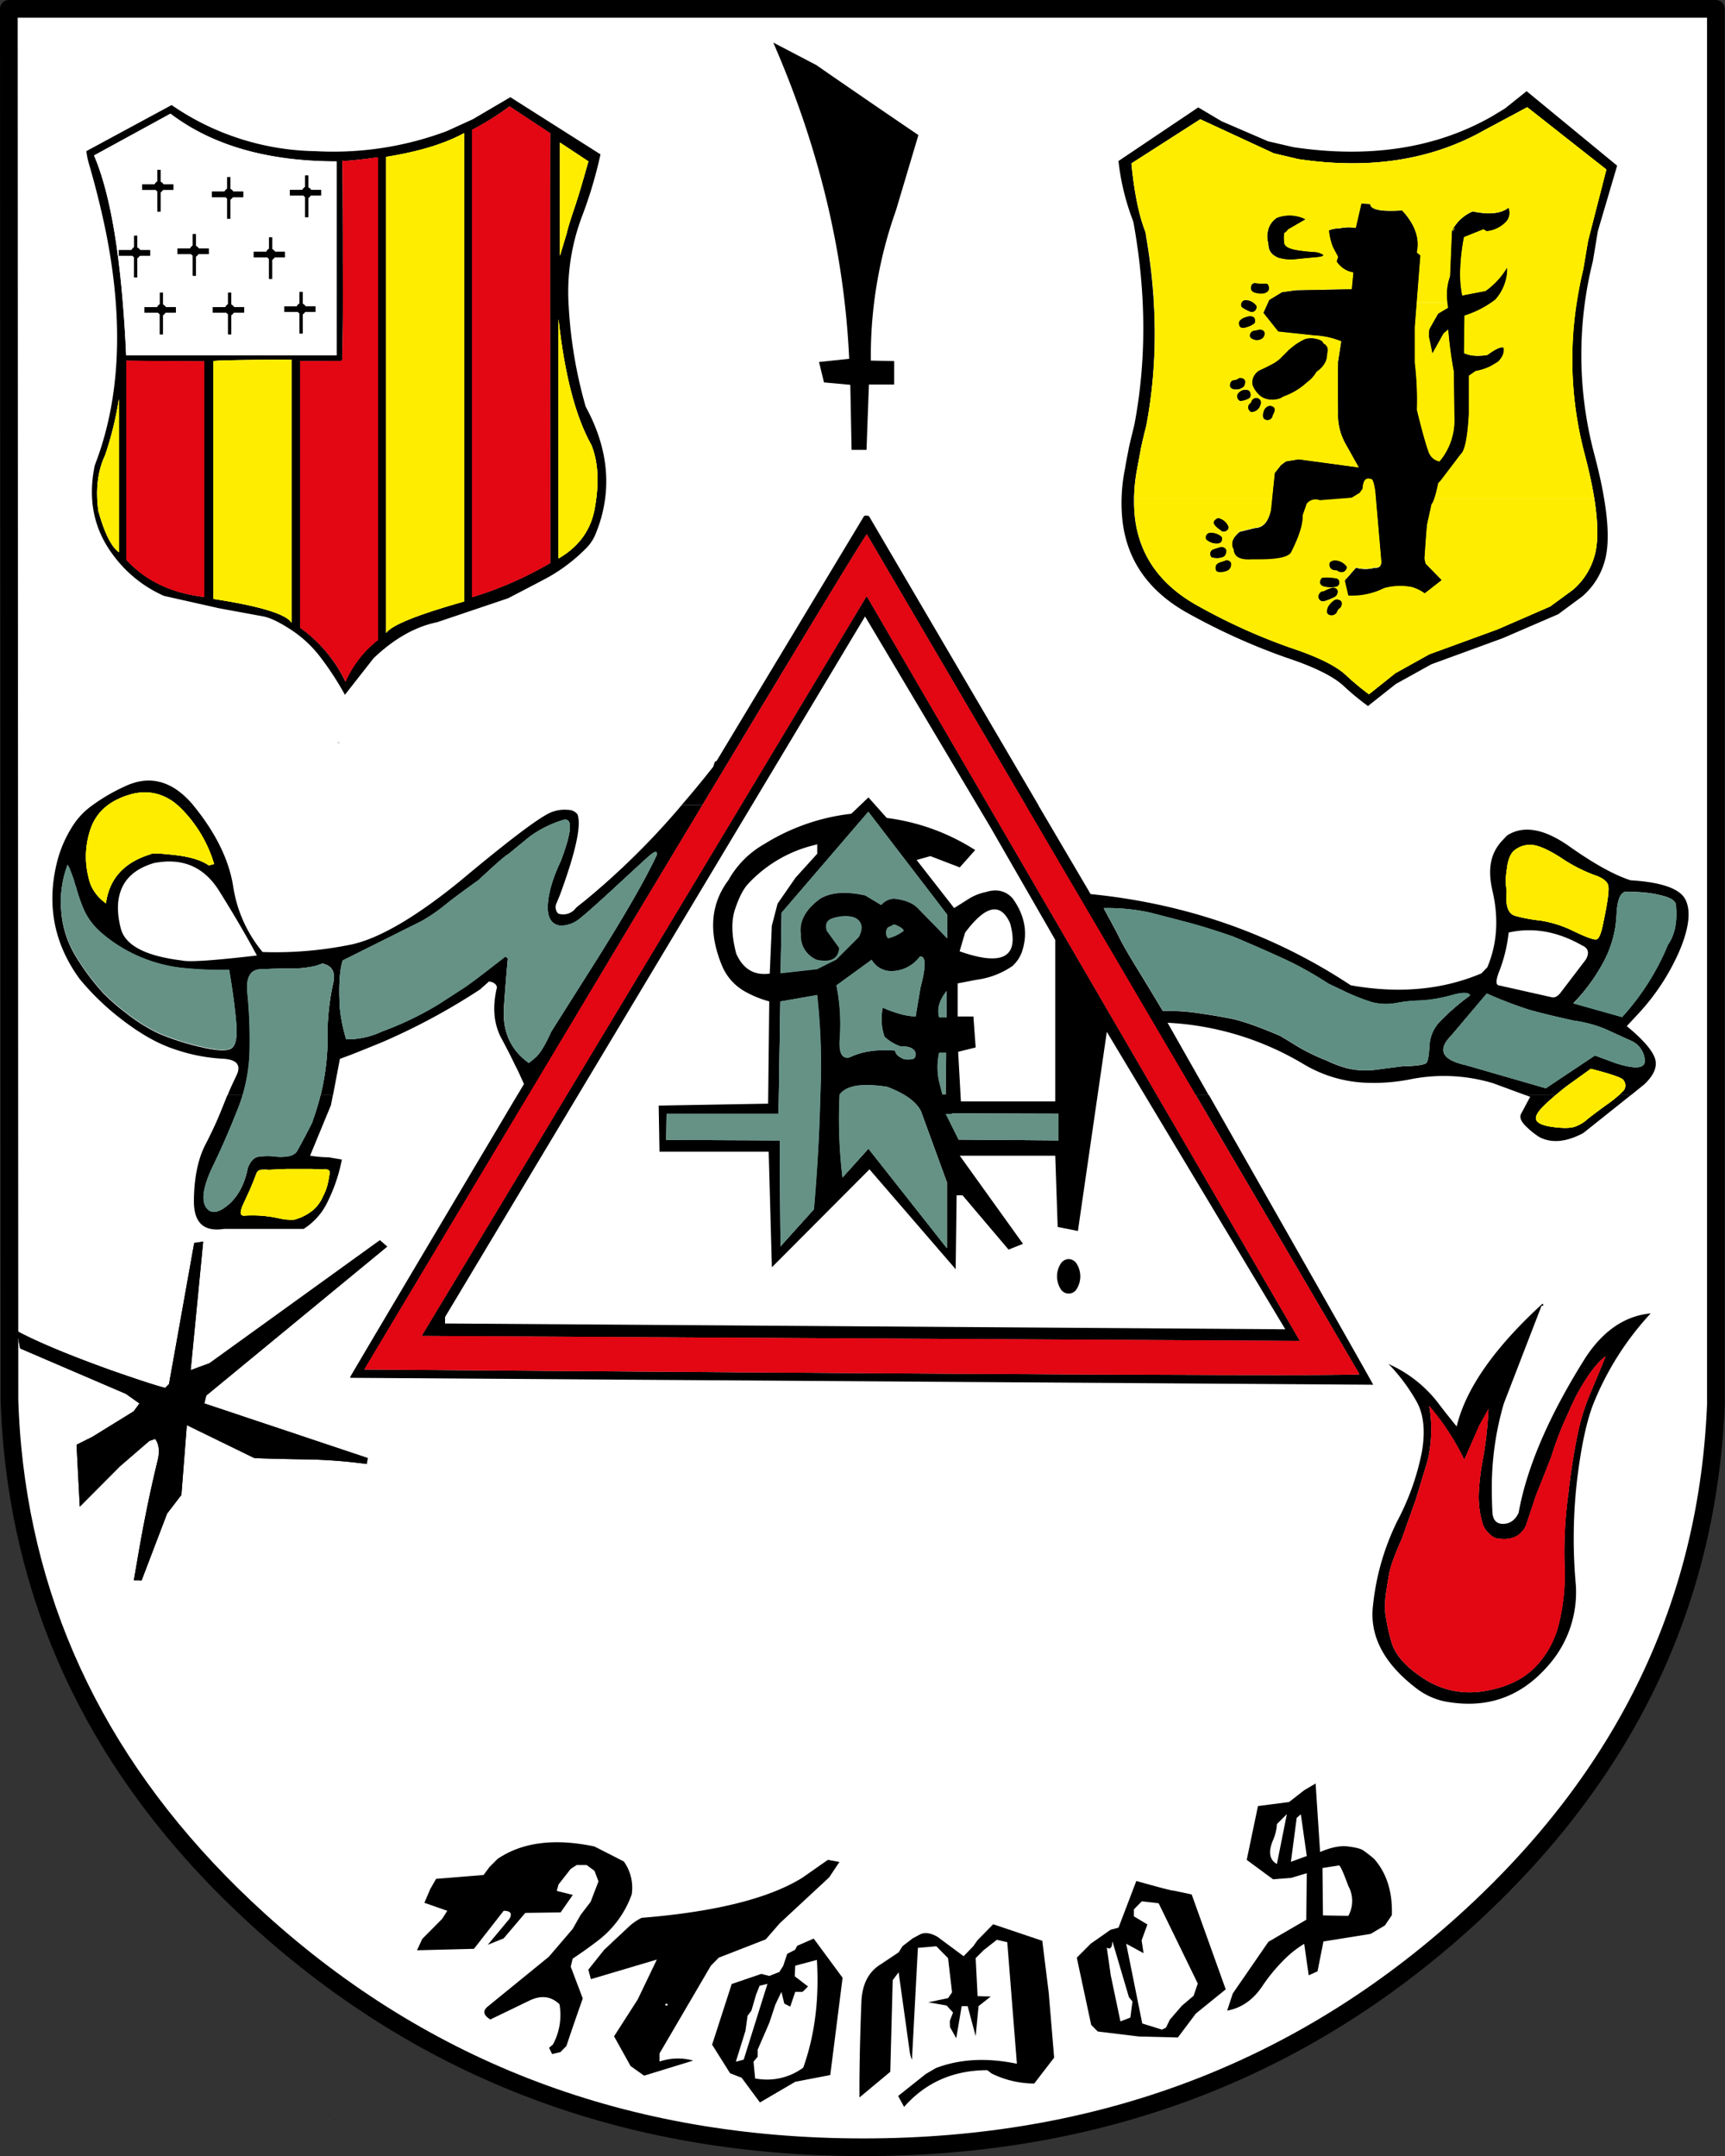
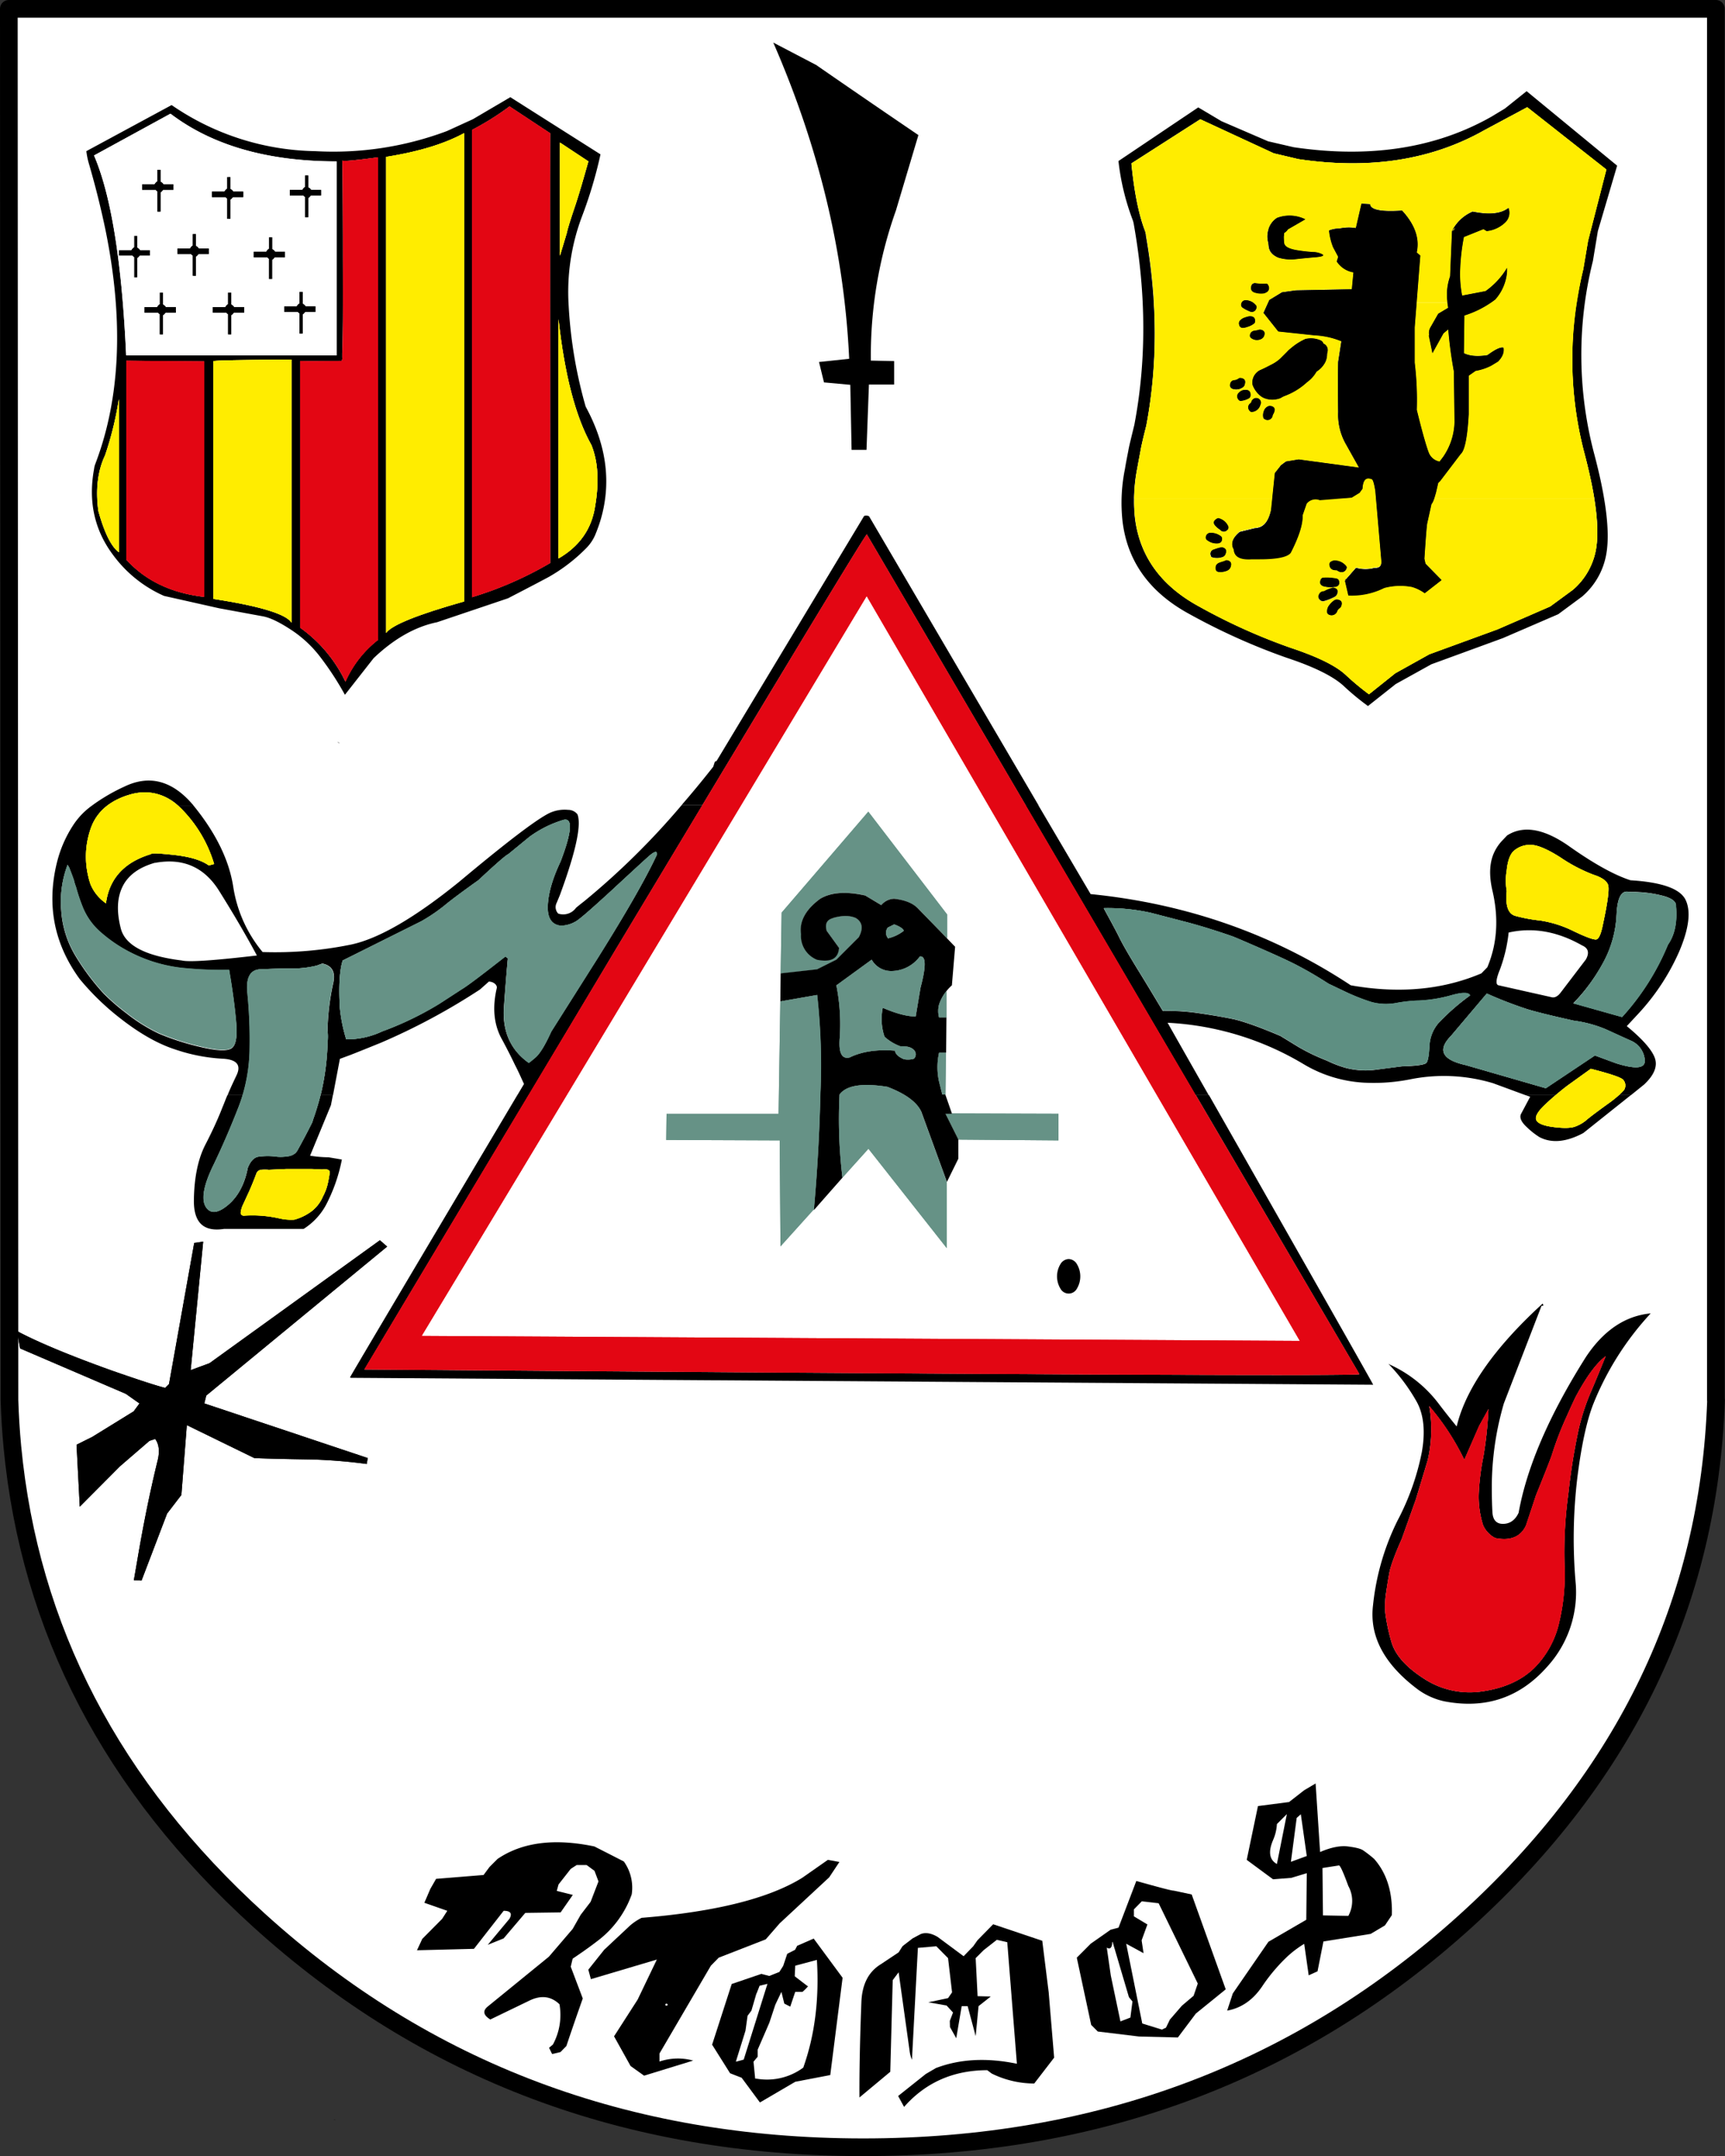
<svg xmlns="http://www.w3.org/2000/svg" id="Laag_1" data-name="Laag 1" viewBox="0 0 537.18 671.28">
  <rect x="0" y="0" width="537.18" height="671.28" fill="#333333" stroke="none" />
  <defs>
    <style>.cls-1,.cls-2{fill:#fff;}.cls-1{stroke:#000;stroke-linecap:round;stroke-linejoin:round;stroke-width:5.5px;}.cls-3{fill:#e30613;}.cls-4{fill:#ffed00;}.cls-5{fill:#ffeb00;}.cls-6{fill:#5e8f82;}.cls-7{fill:#669286;}</style>
  </defs>
  <title>atomoslogo</title>
  <path class="cls-1" d="M341.34,166.79" transform="translate(193 215.06)" />
  <path class="cls-1" d="M341.34,181.59" transform="translate(193 215.06)" />
  <path class="cls-1" d="M341.34,220.87V-212.31H-190.25l.2,433.18h0c.15,4.85.45,9.7.9,14.49q8.1,85.09,76.82,147.45,77.9,70.62,188,70.67t188-70.67q74.44-67.63,77.72-161.94Z" transform="translate(193 215.06)" />
  <path class="cls-1" d="M341.34,166.79" transform="translate(193 215.06)" />
  <path class="cls-2" d="M-139.92-179.67l-23.79,13q8,18.58,10,62.22h65.58v-60.37q-32.23,0-51.78-14.85ZM-144-162.18h1v3.7a2.06,2.06,0,0,1,.9.8h3.1v1.75h-3.2c-.15.15-.3.35-.45.5a.9.9,0,0,1-.35.25v6h-1v-6.3a1.5,1.5,0,0,1-.5-.45h-4.25v-1.75h3.9a2.52,2.52,0,0,1,.5-.65.9.9,0,0,1,.35-.25v-3.6Zm-12,25h3.9a2.52,2.52,0,0,1,.5-.65.9.9,0,0,1,.35-.25v-3.59h1V-138a2.06,2.06,0,0,1,.9.8h3.1v1.75h-3.2c-.15.15-.3.35-.45.5a.9.9,0,0,1-.35.25v6h-1V-135a1.5,1.5,0,0,1-.5-.45H-156v-1.75Zm29-16.49v-1.75h3.9a2.52,2.52,0,0,1,.5-.65.9.9,0,0,1,.35-.25v-3.6h1v3.7a2.06,2.06,0,0,1,.9.8h3.1v1.75h-3.2c-.15.15-.3.35-.45.5a.9.9,0,0,1-.35.25v6h-1v-6.3a1.5,1.5,0,0,1-.5-.45Zm-10.74,17.74v-1.75h3.9a2.52,2.52,0,0,1,.5-.65.9.9,0,0,1,.35-.25v-3.59h1v3.69a2.08,2.08,0,0,1,.89.8h3.1v1.75h-3.2c-.15.15-.3.35-.45.5a.8.8,0,0,1-.34.25v6h-1v-6.3a1.5,1.5,0,0,1-.5-.45Zm-5.5,12h1v3.7a2.06,2.06,0,0,1,.9.8h3.1v1.75h-3.2c-.15.15-.3.35-.45.5a.9.9,0,0,1-.35.25v6h-1v-6.29a1.5,1.5,0,0,1-.5-.45H-148v-1.75h3.9a2.52,2.52,0,0,1,.5-.65.9.9,0,0,1,.35-.25v-3.6Zm16.49,6.25v-1.75h3.9a2.52,2.52,0,0,1,.5-.65.9.9,0,0,1,.35-.25v-3.6h1v3.7a2.06,2.06,0,0,1,.9.8h3.1v1.75h-3.2c-.15.15-.3.35-.45.5a.9.9,0,0,1-.35.25v6h-1v-6.29a1.5,1.5,0,0,1-.5-.45Zm12.75-19h3.9a2.52,2.52,0,0,1,.5-.65.9.9,0,0,1,.35-.25v-3.59h1v3.69a2.06,2.06,0,0,1,.9.8h3.09v1.75h-3.19c-.15.15-.3.35-.45.5a.9.9,0,0,1-.35.25v6h-1v-6.3a1.5,1.5,0,0,1-.5-.45H-114v-1.75Zm17.89-19.24H-93v1.75h-3.2c-.15.15-.3.35-.45.5a.9.9,0,0,1-.35.25v6h-1v-6.3a1.5,1.5,0,0,1-.5-.45h-4.25v-1.75h3.9a2.52,2.52,0,0,1,.5-.65.9.9,0,0,1,.35-.25v-3.6h1v3.7a2.06,2.06,0,0,1,.9.8Zm-3.65,31.74h1v3.7a2.06,2.06,0,0,1,.9.8h3.1v1.75h-3.2c-.15.15-.3.35-.45.5a.9.9,0,0,1-.35.25v6h-1v-6.29a1.5,1.5,0,0,1-.5-.45h-4.25v-1.75h3.9a2.52,2.52,0,0,1,.5-.65.9.9,0,0,1,.35-.25v-3.6Z" transform="translate(193 215.06)" />
  <path d="M-166.11-168a23.61,23.61,0,0,0,.85,4.09q2.92,10,5.1,20.4,8.61,42.21-3.2,73a6.66,6.66,0,0,0-.35,1.5q-2.78,15.21,6,26.84a39.39,39.39,0,0,0,15.79,12.64l17.14,3.85,13.6,2.5c2.25.4,5.14,1.8,8.74,4.15a36.61,36.61,0,0,1,9.3,8.69A93,93,0,0,1-85.59,1.26l8.94-11.4c6.3-6,12.9-9.79,19.75-11.19l22.09-7.45c7.64-3.95,11.89-6.2,12.79-6.7a53.33,53.33,0,0,0,11.75-9.09,13.29,13.29,0,0,0,2.6-3.9c.6-1.45,1.14-2.9,1.59-4.35C-2.53-64.46-4-76.31-10.62-88.46A141.78,141.78,0,0,1-15.92-120a66.58,66.58,0,0,1,4.2-27.79A136.33,136.33,0,0,0-6-167l-28.08-17.8-11.65,6.85-8.1,3.7a100.73,100.73,0,0,1-41,6.25,81,81,0,0,1-44.73-14.35L-166.11-168Zm2.4,1.35,23.79-13q19.56,14.85,51.78,14.85v60.37h-65.58q-2-43.63-10-62.22Zm10,63.92,24.29.2v73.32Q-144.74-31-153.67-40.82v-61.93Zm80.92-63.47q15.15-2.4,24.29-7.4V-27.78Q-70.2-21.63-72.75-18V-166.22ZM-86.44-103.7h0V-105q.3-6.37.2-30c0-19-.1-29.09-.2-30.08.35.3,4-.05,11.14-1V-15.83a33.9,33.9,0,0,0-10.14,13A43.75,43.75,0,0,0-99.54-19.63V-102.7c.35,0,4.7,0,13,0a5.25,5.25,0,0,0,.15-1Zm-40.09,1.1c.2-.25,8.3-.4,24.29-.5v81.92c-1.6-2.65-9.69-5.15-24.29-7.4v-74Zm92.22-79.32,12.64,8.35q-.07-.08,0,133.8A112.21,112.21,0,0,1-46-29.13V-174.62a85.51,85.51,0,0,0,11.65-7.3Zm15.69,11.25,8.85,5.85q-2.18,7.86-3.9,13.19c-1.65,4.85-2.6,7.9-2.85,9.2l-2.1,7v-35.23ZM-7.72-57.22c-1.1,6.95-4.9,12.3-11.35,16v-74.52q2.85,26,10.25,39.23c2.1,5.25,2.44,11.65,1.1,19.24ZM-156-43.12c-2.34-1.7-4.49-6-6.39-12.85-.9-6.75-.2-12.49,2.1-17.34A103.3,103.3,0,0,0-156-90.8v47.68Z" transform="translate(193 215.06)" />
  <path d="M-143-162.18h-1v3.6a.9.9,0,0,0-.35.25,2.52,2.52,0,0,0-.5.65h-3.9v1.75h4.25a1.5,1.5,0,0,0,.5.45v6.3h1v-6a.9.9,0,0,0,.35-.25c.15-.15.3-.35.45-.5h3.2v-1.75h-3.1a2.06,2.06,0,0,0-.9-.8v-3.7Z" transform="translate(193 215.06)" />
  <path d="M-152.07-137.19H-156v1.75h4.25a1.5,1.5,0,0,0,.5.45v6.3h1v-6a.9.9,0,0,0,.35-.25c.15-.15.3-.35.45-.5h3.2v-1.75h-3.1a2.06,2.06,0,0,0-.9-.8v-3.69h-1v3.59a.9.9,0,0,0-.35.25,2.52,2.52,0,0,0-.5.65Z" transform="translate(193 215.06)" />
  <path d="M-127-155.43v1.75h4.25a1.5,1.5,0,0,0,.5.45v6.3h1v-6a.9.9,0,0,0,.35-.25c.15-.15.3-.35.45-.5h3.2v-1.75h-3.1a2.06,2.06,0,0,0-.9-.8v-3.7h-1v3.6a.9.9,0,0,0-.35.25,2.52,2.52,0,0,0-.5.65Z" transform="translate(193 215.06)" />
  <path d="M-137.72-137.69v1.75h4.25a1.5,1.5,0,0,0,.5.45v6.3h1v-6a.8.8,0,0,0,.34-.25c.15-.15.3-.35.45-.5h3.2v-1.75h-3.1a2.08,2.08,0,0,0-.89-.8v-3.69h-1v3.59a.9.9,0,0,0-.35.25,2.52,2.52,0,0,0-.5.65Z" transform="translate(193 215.06)" />
  <path d="M-142.22-123.94h-1v3.6a.9.9,0,0,0-.35.25,2.52,2.52,0,0,0-.5.65H-148v1.75h4.25a1.5,1.5,0,0,0,.5.45v6.29h1v-6a.9.9,0,0,0,.35-.25c.15-.15.3-.35.45-.5h3.2v-1.75h-3.1a2.06,2.06,0,0,0-.9-.8v-3.7Z" transform="translate(193 215.06)" />
  <path d="M-126.73-119.44v1.75h4.25a1.5,1.5,0,0,0,.5.45v6.29h1v-6a.9.9,0,0,0,.35-.25c.15-.15.3-.35.45-.5h3.2v-1.75h-3.1a2.06,2.06,0,0,0-.9-.8v-3.7h-1v3.6a.9.9,0,0,0-.35.25,2.52,2.52,0,0,0-.5.65Z" transform="translate(193 215.06)" />
  <path d="M-110.08-136.69H-114v1.75h4.25a1.5,1.5,0,0,0,.5.45v6.3h1v-6a.9.9,0,0,0,.35-.25c.15-.15.3-.35.45-.5h3.19v-1.75h-3.09a2.06,2.06,0,0,0-.9-.8v-3.69h-1v3.59a.9.9,0,0,0-.35.25,2.52,2.52,0,0,0-.5.65Z" transform="translate(193 215.06)" />
  <path d="M-93-155.93h-3.1a2.06,2.06,0,0,0-.9-.8v-3.7h-1v3.6a.9.9,0,0,0-.35.25,2.52,2.52,0,0,0-.5.65h-3.9v1.75h4.25a1.5,1.5,0,0,0,.5.45v6.3h1v-6a.9.9,0,0,0,.35-.25c.15-.15.3-.35.45-.5H-93v-1.75Z" transform="translate(193 215.06)" />
  <path d="M-98.74-124.19h-1v3.6a.9.9,0,0,0-.35.25,2.52,2.52,0,0,0-.5.65h-3.9v1.75h4.25a1.5,1.5,0,0,0,.5.45v6.29h1v-6a.9.9,0,0,0,.35-.25c.15-.15.3-.35.45-.5h3.2v-1.75h-3.1a2.06,2.06,0,0,0-.9-.8v-3.7Z" transform="translate(193 215.06)" />
  <path class="cls-3" d="M-129.38-102.55l-24.29-.2v61.93q8.92,9.89,24.29,11.59v-73.32Z" transform="translate(193 215.06)" />
  <path class="cls-4" d="M-48.46-173.62q-9.15,5-24.29,7.4V-18q2.55-3.68,24.29-9.8V-173.62Z" transform="translate(193 215.06)" />
  <path class="cls-3" d="M-86.39-103.7h0a5.25,5.25,0,0,1-.15,1c-8.25.1-12.6.1-13,0v83.07A43.75,43.75,0,0,1-85.39-2.84a33.9,33.9,0,0,1,10.14-13V-166.07c-7.09.95-10.79,1.3-11.14,1,.1,1,.15,11,.2,30.08q.07,23.63-.2,30v1.3Z" transform="translate(193 215.06)" />
  <path class="cls-4" d="M-102.24-103.1c-16,.1-24.09.25-24.29.5v74c14.6,2.25,22.69,4.75,24.29,7.4V-103.1Z" transform="translate(193 215.06)" />
  <path class="cls-3" d="M-21.67-173.57l-12.64-8.35A85.51,85.51,0,0,1-46-174.62V-29.13A112.21,112.21,0,0,0-21.67-39.77q-.07-133.83,0-133.8Z" transform="translate(193 215.06)" />
  <path class="cls-4" d="M-9.77-164.82l-8.85-5.85v35.23l2.1-7c.25-1.3,1.2-4.35,2.85-9.2q1.72-5.33,3.9-13.19Z" transform="translate(193 215.06)" />
  <path class="cls-4" d="M-19.07-41.17c6.45-3.75,10.25-9.1,11.35-16,1.34-7.59,1-14-1.1-19.24q-7.42-13.2-10.25-39.23v74.52Z" transform="translate(193 215.06)" />
  <path class="cls-4" d="M-162.36-56c1.9,6.85,4.05,11.15,6.39,12.85V-90.8a103.3,103.3,0,0,1-4.29,17.49c-2.3,4.85-3,10.59-2.1,17.34Z" transform="translate(193 215.06)" />
  <path d="M61-194.91l-13.2-6.9q21.38,49,23.64,98.46l-9.39,1L63.6-96l8.19.75L72.19-75h4.65l.75-20.34h7.85v-7.3l-7.25-.15A134.82,134.82,0,0,1,86-149.53L93-173q-16.2-11-32-21.94Z" transform="translate(193 215.06)" />
  <path d="M159.61-146.88a7.78,7.78,0,0,1,.5,1.85q5.77,32.53.15,62.17c-1,4.15-1.7,6.85-1.9,8.2-.45,2.25-.8,4.1-1.05,5.65a53,53,0,0,0-.75,16.19q2.25,18.9,20.94,29a198.23,198.23,0,0,0,30,13.49c8.65,2.85,14.59,5.8,17.84,8.75A77.57,77.57,0,0,0,233,4.76l8.65-6.85,11.09-6.15L275-16.38l17.25-7.45,7.44-5.5a22.45,22.45,0,0,0,7.5-13.09q1.88-10.28-3.85-31.74a120.38,120.38,0,0,1-.3-59.63l1.55-9.34,6-20.35-28.19-23.19-6.75,5.4-4.4,2.65q-26,14.63-61.37,9.4l-8-1.85-14.49-6.25-7.25-4.3-24.84,16.7a74.46,74.46,0,0,0,4.3,18Zm4.25,5a6.82,6.82,0,0,0-.5-1.8c-1.85-5-3.2-11.85-4.05-20.5l21.44-13.74,22.89,10.6,7.65,1.8q33.21,4.94,57.92-9l13.35-7.15,24.64,19.39-5.7,22.2-1.5,8.89a115.48,115.48,0,0,0,.3,56.93C304-60.62,305.15-50.52,304-44a21.51,21.51,0,0,1-7.15,12.54l-7.09,5.2-16.45,7.15-21.19,7.74-10.59,5.9-8.2,6.55A81.17,81.17,0,0,1,226-5c-3.1-2.85-8.74-5.6-17-8.35a182.43,182.43,0,0,1-28.59-12.89q-17.85-9.68-20-27.64a51.66,51.66,0,0,1,.75-15.49c.25-1.45.6-3.25,1-5.4q.3-1.87,1.8-7.8,5.33-28.26-.15-59.32Z" transform="translate(193 215.06)" />
  <path class="cls-4" d="M276.76-150.33a4.15,4.15,0,0,1-1.05,4.55,9.76,9.76,0,0,1-5.75,2.65l-1-.6-6.09,2.45a64.51,64.51,0,0,0-1.15,9.74,35,35,0,0,0,.6,8.5l7.29-1.4a23.73,23.73,0,0,0,6.7-7.25v1.2a14.69,14.69,0,0,1-3.65,8.65,17.29,17.29,0,0,1-1.55,1.1H298c.55-3.45,1.2-7,2.05-10.45l1.5-8.89,5.7-22.2-24.64-19.39-13.35,7.15q-24.66,14-57.92,9l-7.65-1.8-22.89-10.6-21.44,13.74c.85,8.65,2.2,15.45,4.05,20.5a6.82,6.82,0,0,1,.5,1.8,183.94,183.94,0,0,1,2.5,21.14h27.33a1.33,1.33,0,0,1,1.25-.85,4.15,4.15,0,0,1,2.45.85h4.45l.4-1,3.95-2.4,4.3-.6,17.44-.35.5-5.25a7.67,7.67,0,0,1-5.2-3.4l.45-1.45-1.6-3a19.3,19.3,0,0,1-1.25-5.19,8,8,0,0,1,3.2-.6,13.84,13.84,0,0,1,5.15-.15l1.75-7.6,2.65.15c.25,1.8,3.6,2.45,10,2,4,4.35,5.5,8.75,4.55,13.09l1.1.95-1.15,14.7h9.65c0-.3,0-.6-.1-.9a17.07,17.07,0,0,1,.9-7.4l.6-14.09a12.78,12.78,0,0,1,6.45-6.05c5.09,1.05,8.79.7,11.14-1.15ZM202-138.49a11.55,11.55,0,0,0-.3-1.74,7.17,7.17,0,0,1,.25-3.4c0-.05,0-.05,0-.1a6.37,6.37,0,0,1,2.65-3.5,11.06,11.06,0,0,1,8.8.45c-.85.5-2.65,1.55-5.45,3.15a1.09,1.09,0,0,1-.15.25,3.37,3.37,0,0,1-.75.7.6.6,0,0,0-.25.25c0,.35,0,.65-.1,1a17.5,17.5,0,0,0,.15,2.29q.38,1.35,3.75,1.95a48.76,48.76,0,0,0,5.2.6,6.19,6.19,0,0,1,2.84.7c.7.4.1.7-1.79.9s-4.05.35-6.3.6a13.39,13.39,0,0,1-5.55-.45,5,5,0,0,1-1.15-.6,3.83,3.83,0,0,1-1.9-3.05Zm-4.15,11.6a17.5,17.5,0,0,0,3.25.15.67.67,0,0,1,.75.4,1.47,1.47,0,0,1-.6,2.25,2.21,2.21,0,0,1-.8.3,6.32,6.32,0,0,1-2.55-.2c-1.15-.25-1.55-.9-1.3-2a1.17,1.17,0,0,1,1.1-1Z" transform="translate(193 215.06)" />
  <path class="cls-4" d="M258-119.24c-.05-.5-.15-1-.2-1.5h-9.65l-.6,7.64v11a96.24,96.24,0,0,1,.65,14.69c1.65,6.75,2.9,11.1,3.65,13.1a4.5,4.5,0,0,0,3.45,3l1.1-1.45a19.94,19.94,0,0,0,3.55-10.9l-.2-15.69A130.62,130.62,0,0,1,258-112.5l-1.45,1.15-3.45,6.2-1.15-5.55.15,0a3.43,3.43,0,0,1,.35-2.45l2.45-4.29,3.1-1.85Z" transform="translate(193 215.06)" />
  <path class="cls-4" d="M271.11-120.74a30.16,30.16,0,0,1-8.09,3.85l-.15,11.74q2.78,1.35,7.34.6c2.5-1.85,4.15-2.6,5-2.3.25,1.45-.3,2.85-1.7,4.3l-2.15,1.3a16.8,16.8,0,0,1-4.84,1.6l-2.15,1.5v12c-.4,7.25-1.25,11.35-2.5,12.4l-6.35,8.35-.65.65-.65,2.84c-.2.8-.4,1.5-.6,2h49.83c-.7-4.25-1.75-9.09-3.15-14.44A114.76,114.76,0,0,1,298-120.74Z" transform="translate(193 215.06)" />
  <path class="cls-4" d="M193.54-120.24c.05-.2.1-.35.15-.5H166.36A155.74,155.74,0,0,1,164-82.56q-1.5,5.93-1.8,7.8c-.4,2.15-.75,4-1,5.4a54.3,54.3,0,0,0-1,9.54h43l.8-7.94,1.85-2.5,1.55-1.15,3.95-.65,18.79,2.55-4-7.15a18.55,18.55,0,0,1-2.5-10.15c-.05-6.39-.05-11.59,0-15.59l1-6.45a24.91,24.91,0,0,0-8.34-1.85L205-111.9l-4.6-5.79,1.4-3h-4.45a2.45,2.45,0,0,1,.65.6.92.92,0,0,1,.2,1.15,1.44,1.44,0,0,1-2.1.85,10.48,10.48,0,0,1-2.1-1.1,1,1,0,0,1-.5-1ZM192.7-90.6a1.53,1.53,0,0,1,.2-2.3,2.48,2.48,0,0,1,1.59-.75q2-.22,1.95,1.65a1.1,1.1,0,0,1-.6,1,6.47,6.47,0,0,1-2.35.75.81.81,0,0,1-.79-.35Zm-1.35-6.05a2.91,2.91,0,0,0,1.25-.45,1.11,1.11,0,0,1,.55-.25c1.34.1,1.84.75,1.49,1.95a1.57,1.57,0,0,1-.65,1,3.54,3.54,0,0,1-2.64.6c-1.15-.2-1.55-.85-1.2-1.9a1.29,1.29,0,0,1,1.2-.9Zm1.55-17.25a1.35,1.35,0,0,1,.44-1.54,3.07,3.07,0,0,1,1.3-.75,6.45,6.45,0,0,1,1.55-.4c1.2,0,1.75.55,1.65,1.7a.93.93,0,0,1-.35.6,6,6,0,0,1-2,1,5.27,5.27,0,0,1-1.2.3,1.12,1.12,0,0,1-1.39-.9Zm12.94,10.35,2-2a8.48,8.48,0,0,1,1.2-1.1,18.42,18.42,0,0,1,4.35-2.8,1.3,1.3,0,0,1,.55-.15,7.35,7.35,0,0,1,4.05.4,1.68,1.68,0,0,1,.64.35,1.19,1.19,0,0,1,.5.75,2.19,2.19,0,0,1,1.25,2.75,5.54,5.54,0,0,0-.1.95,5.61,5.61,0,0,1-1,2.85c-.05.1-.15.2-.25.35a7.18,7.18,0,0,1-1.69,1.55,1.45,1.45,0,0,0-.55.55,9.9,9.9,0,0,1-2.45,2.75,5.31,5.31,0,0,0-.55.45,21,21,0,0,1-6.8,4.1c-.25.1-.45.2-.65.3a3.84,3.84,0,0,1-1.4.6,6.85,6.85,0,0,1-4.25-.25,5,5,0,0,1-1-.55,8,8,0,0,1-2.4-3,2.71,2.71,0,0,1-.3-1.55A4.27,4.27,0,0,1,198.34-99a3.66,3.66,0,0,1,1.15-.8c1.25-.55,2.5-1.2,3.75-1.85a11.73,11.73,0,0,0,2.6-1.85Zm-5.2-6.9a1.76,1.76,0,0,1-.8.9,3,3,0,0,1-3.35-.35,1,1,0,0,1-.25-.5,1.55,1.55,0,0,1,1.6-1.7c.15-.05.35-.05.5-.1a7.31,7.31,0,0,1,1-.25c1.3.15,1.75.85,1.3,2ZM198-91.1h.2A1.44,1.44,0,0,1,199.49-89a2.92,2.92,0,0,1-2.55,2.15.75.75,0,0,1-.75-.3,1.53,1.53,0,0,1,.2-2.39,2.17,2.17,0,0,0,.3-.35A1.66,1.66,0,0,1,198-91.1Zm2.35,6a3.46,3.46,0,0,1,.2-2,2.33,2.33,0,0,1,1.8-1.6c1.35.15,1.85.8,1.4,2a7.52,7.52,0,0,1-.45.9,1.61,1.61,0,0,1-2.5,1.25.72.72,0,0,1-.45-.55Z" transform="translate(193 215.06)" />
  <path class="cls-4" d="M202.84-56.17l.4-3.65h-43a39,39,0,0,0,.25,6q2.17,18,20,27.64A182.43,182.43,0,0,0,209-13.34c8.25,2.75,13.89,5.5,17,8.35a81.17,81.17,0,0,0,7.3,6.1l8.2-6.55,10.59-5.9,21.19-7.74,16.45-7.15,7.09-5.2A21.51,21.51,0,0,0,304-44c.7-4,.5-9.25-.55-15.85H253.62a5.17,5.17,0,0,1-.85,1.7c-.75,3.45-1.2,5.45-1.3,5.9s-.45,4.15-.9,11.1l.35,1.55,5,5.09-5.25,4.1a13.15,13.15,0,0,0-3.95-1.95,19.34,19.34,0,0,0-8.64.3,22.54,22.54,0,0,1-11.2,2.25l-1-4.3-.1,0a1.12,1.12,0,0,0,.15-.75l.2.05,3.15-3.6a10.52,10.52,0,0,0,5.85,0c1.55.15,2.25-.7,2-2.54l-1.65-19h-11.6l-5.89.45a3.53,3.53,0,0,0-4.1,1.1l-1.25,3.6c.1,2.85-1.15,6.75-3.7,11.7-1,1.35-4.2,2-9.6,2l-2.5,0c-3.6.3-5.49-.7-5.64-3l-.3-.65c-.55-1.6.2-3.2,2.15-4.85l4.44-1.1,1-.15c2.15-.35,3.55-2.15,4.3-5.5ZM182.5-47.62a1.44,1.44,0,0,1,1.4-1.55,5.2,5.2,0,0,1,3.35,1.1,1,1,0,0,1,.3.5c.1,1.15-.45,1.7-1.6,1.7a4.74,4.74,0,0,1-3.2-1.15.83.83,0,0,1-.25-.6Zm6.9-3.75a1.08,1.08,0,0,1-.25,1.4,1.37,1.37,0,0,1-2.1,0c-.15-.1-.25-.2-.4-.3a5.75,5.75,0,0,1-1.15-1c-.75-.8-.65-1.5.3-2.15a1.54,1.54,0,0,1,.6-.25,4.46,4.46,0,0,1,3,2.35Zm-3,6.85a7.76,7.76,0,0,1,1.05-.2c1.25.3,1.6,1,1.15,2.15a1.5,1.5,0,0,1-1,1,5.22,5.22,0,0,1-3.15.1.69.69,0,0,1-.5-.4A1.45,1.45,0,0,1,185-44c.5-.2,1-.35,1.5-.5Zm2.55,3.9c1.15.15,1.6.8,1.3,1.84a2,2,0,0,1-1.15,1.4,5.18,5.18,0,0,1-2.6.4,1,1,0,0,1-1-1c-.1-1.05.4-1.69,1.55-2a10.32,10.32,0,0,0,1.75-.6.18.18,0,0,1,.15,0ZM226.28-38a1.61,1.61,0,0,1-2.3.9,3.19,3.19,0,0,1-.7-.4c-1.45,0-2.2-.5-2.3-1.75a1,1,0,0,1,.6-1,2,2,0,0,1,.7-.25,4.65,4.65,0,0,1,3.9,1.69.75.75,0,0,1,.1.85Zm-6.85,2.75a15.63,15.63,0,0,1,3.8.3,1,1,0,0,1,.75.75c.25,1-.15,1.65-1.25,1.85a8.38,8.38,0,0,1-3.35-.1c-1.15-.25-1.54-1-1.15-2a1,1,0,0,1,.9-.75.63.63,0,0,0,.3,0Zm0,4.2a11.41,11.41,0,0,1,2.55-1c1.35.15,1.85.8,1.4,2a1.76,1.76,0,0,1-.8.9,18.37,18.37,0,0,1-3.25,1.3,1.23,1.23,0,0,1-1.29-.35,1.32,1.32,0,0,1-.3-1.75,1.52,1.52,0,0,1,1.39-.95.71.71,0,0,0,.3-.1Zm.8,6.7a3.1,3.1,0,0,1,.6-2.25,7.59,7.59,0,0,1,1.55-1.55,2.46,2.46,0,0,1,.85-.3c1.35.15,1.85.8,1.4,2.05a1.45,1.45,0,0,1-.6.75,2.63,2.63,0,0,0-.6.7,1.87,1.87,0,0,1-2.7,1.2,1,1,0,0,1-.5-.6Z" transform="translate(193 215.06)" />
  <path class="cls-4" d="M227.93-60.17l-4.05.35h11.6l-.2-2.45c-.4-2.54-.8-3.74-1.2-3.69-1.75-.65-2.65.35-2.8,3l-.9,1.25-2.45,1.5Z" transform="translate(193 215.06)" />
  <path d="M193.54-120.24a1,1,0,0,0,.5,1,10.48,10.48,0,0,0,2.1,1.1,1.44,1.44,0,0,0,2.1-.85.92.92,0,0,0-.2-1.15,4.24,4.24,0,0,0-3.1-1.45,1.36,1.36,0,0,0-1.4,1.35Z" transform="translate(193 215.06)" />
  <path d="M192.9-113.9a1.12,1.12,0,0,0,1.39.9,5.27,5.27,0,0,0,1.2-.3,6,6,0,0,0,2-1,.93.93,0,0,0,.35-.6c.1-1.15-.45-1.7-1.65-1.7a6.45,6.45,0,0,0-1.55.4,3.07,3.07,0,0,0-1.3.75,1.35,1.35,0,0,0-.44,1.54Z" transform="translate(193 215.06)" />
  <path d="M196.24-110.4a1,1,0,0,0,.25.5,3,3,0,0,0,3.35.35,1.76,1.76,0,0,0,.8-.9c.45-1.15,0-1.85-1.3-2a7.31,7.31,0,0,0-1,.25c-.15,0-.35,0-.5.1a1.55,1.55,0,0,0-1.6,1.7Z" transform="translate(193 215.06)" />
  <path d="M193.15-97.35a1.11,1.11,0,0,0-.55.25,2.91,2.91,0,0,1-1.25.45,1.29,1.29,0,0,0-1.2.9c-.35,1,0,1.7,1.2,1.9a3.54,3.54,0,0,0,2.64-.6,1.57,1.57,0,0,0,.65-1c.35-1.2-.15-1.85-1.49-1.95Z" transform="translate(193 215.06)" />
  <path d="M197-96.2a2.71,2.71,0,0,0,.3,1.55,8,8,0,0,0,2.4,3,5,5,0,0,0,1,.55,6.85,6.85,0,0,0,4.25.25,3.84,3.84,0,0,0,1.4-.6c.2-.1.4-.2.65-.3a21,21,0,0,0,6.8-4.1,5.31,5.31,0,0,1,.55-.45,9.9,9.9,0,0,0,2.45-2.75,1.45,1.45,0,0,1,.55-.55A7.18,7.18,0,0,0,219-101.2c.1-.15.2-.25.25-.35a5.61,5.61,0,0,0,1-2.85,5.54,5.54,0,0,1,.1-.95,2.19,2.19,0,0,0-1.25-2.75,1.19,1.19,0,0,0-.5-.75,1.61,1.61,0,0,0-.64-.35,7.35,7.35,0,0,0-4.05-.4,1.3,1.3,0,0,0-.55.15,18.42,18.42,0,0,0-4.35,2.8,8.48,8.48,0,0,0-1.2,1.1l-2,2a11.73,11.73,0,0,1-2.6,1.85c-1.25.65-2.5,1.3-3.75,1.85a3.66,3.66,0,0,0-1.15.8A4.27,4.27,0,0,0,197-96.2Z" transform="translate(193 215.06)" />
  <path d="M194.49-93.65a2.48,2.48,0,0,0-1.59.75,1.53,1.53,0,0,0-.2,2.3.81.81,0,0,0,.79.35,6.47,6.47,0,0,0,2.35-.75,1.1,1.1,0,0,0,.6-1q.08-1.87-1.95-1.65Z" transform="translate(193 215.06)" />
  <path d="M196.19-87.11a.75.75,0,0,0,.75.3A2.92,2.92,0,0,0,199.49-89a1.44,1.44,0,0,0-1.25-2.14H198a1.66,1.66,0,0,0-1.35,1.25,2.17,2.17,0,0,1-.3.35,1.53,1.53,0,0,0-.2,2.39Z" transform="translate(193 215.06)" />
  <path d="M248.17-136.39c1-4.34-.55-8.74-4.55-13.09-6.44.45-9.79-.2-10-2l-2.65-.15-1.75,7.6a13.84,13.84,0,0,0-5.15.15,8,8,0,0,0-3.2.6,19.3,19.3,0,0,0,1.25,5.19l1.6,3-.45,1.45a7.67,7.67,0,0,0,5.2,3.4l-.5,5.25-17.44.35-4.3.6-3.95,2.4-1.8,4,4.6,5.79,11.3,1.2a24.91,24.91,0,0,1,8.34,1.85l-1,6.45c-.1,4-.1,9.2,0,15.59a18.55,18.55,0,0,0,2.5,10.15l4,7.15-18.79-2.55-3.95.65-1.55,1.15L204-67.76l-1.2,11.59c-.75,3.35-2.15,5.15-4.3,5.5l-1,.15-4.44,1.1c-2,1.65-2.7,3.25-2.15,4.85l.3.65c.15,2.25,2,3.25,5.64,3l2.5,0c5.4,0,8.6-.7,9.6-2,2.55-5,3.8-8.85,3.7-11.7l1.25-3.6a3.53,3.53,0,0,1,4.1-1.1l9.94-.8,2.45-1.5.9-1.25c.15-2.69,1.05-3.69,2.8-3,.4-.05.8,1.15,1.2,3.69l1.85,21.4c.25,1.84-.45,2.69-2,2.54a10.52,10.52,0,0,1-5.85,0l-3.15,3.6-.2-.05a1.12,1.12,0,0,1-.15.75l.1,0,1,4.3A22.54,22.54,0,0,0,238.08-32a19.34,19.34,0,0,1,8.64-.3,13.15,13.15,0,0,1,3.95,1.95l5.25-4.1-5-5.09-.35-1.55q.68-10.43.9-11.1c.1-.45.55-2.45,1.3-5.9.45-.45.9-1.7,1.45-3.75l.65-2.84.65-.65,6.35-8.35c1.25-1.05,2.1-5.15,2.5-12.4v-12l2.15-1.5a16.8,16.8,0,0,0,4.84-1.6l2.15-1.3c1.4-1.45,1.95-2.85,1.7-4.3-.85-.3-2.5.45-5,2.3q-4.56.75-7.34-.6l.15-11.74a30.93,30.93,0,0,0,9.64-5,14.69,14.69,0,0,0,3.65-8.65v-1.2a23.73,23.73,0,0,1-6.7,7.25l-7.29,1.4a35,35,0,0,1-.6-8.5,64.51,64.51,0,0,1,1.15-9.74l6.09-2.45,1,.6a9.76,9.76,0,0,0,5.75-2.65,4.15,4.15,0,0,0,1.05-4.55c-2.35,1.85-6.05,2.2-11.14,1.15a12.78,12.78,0,0,0-6.45,6.05c1.05-1.15,1.2-1.3.55-.35l-.55.35-.6,14.09a17.07,17.07,0,0,0-.9,7.4,19.67,19.67,0,0,0,.3,2.4l-3.1,1.85-2.45,4.29a3.43,3.43,0,0,0-.35,2.45l-.15,0,1.15,5.55,3.45-6.2L258-112.5a130.62,130.62,0,0,0,1.75,13.1l.2,15.69a19.94,19.94,0,0,1-3.55,10.9l-1.1,1.45a4.5,4.5,0,0,1-3.45-3c-.75-2-2-6.35-3.65-13.1a96.24,96.24,0,0,0-.65-14.69v-11l1.75-22.34-1.1-.95Z" transform="translate(193 215.06)" />
  <path class="cls-4" d="M259.72-143.48c.65-1,.5-.8-.55.35l.55-.35Z" transform="translate(193 215.06)" />
  <path d="M204.69-147.23a6.37,6.37,0,0,0-2.65,3.5s0,0,0,.1a7.17,7.17,0,0,0-.25,3.4,11.55,11.55,0,0,1,.3,1.74,3.83,3.83,0,0,0,1.9,3.05,5,5,0,0,0,1.15.6,13.39,13.39,0,0,0,5.55.45q3.38-.37,6.3-.6c1.89-.2,2.49-.5,1.79-.9a6.19,6.19,0,0,0-2.84-.7,48.76,48.76,0,0,1-5.2-.6q-3.37-.6-3.75-1.95a17.5,17.5,0,0,1-.15-2.29c.05-.35.05-.65.1-1a.6.6,0,0,1,.25-.25,3.37,3.37,0,0,0,.75-.7,1.09,1.09,0,0,0,.15-.25c2.8-1.6,4.6-2.65,5.45-3.15a11.06,11.06,0,0,0-8.8-.45Z" transform="translate(193 215.06)" />
  <path d="M200.49-123.79a2.21,2.21,0,0,0,.8-.3,1.47,1.47,0,0,0,.6-2.25.67.67,0,0,0-.75-.4,17.5,17.5,0,0,1-3.25-.15h-.15a1.17,1.17,0,0,0-1.1,1c-.25,1,.15,1.7,1.3,2a6.32,6.32,0,0,0,2.55.2Z" transform="translate(193 215.06)" />
  <path d="M203.79-86.71c.45-1.2,0-1.85-1.4-2a2.33,2.33,0,0,0-1.8,1.6,3.46,3.46,0,0,0-.2,2,.72.72,0,0,0,.45.55,1.61,1.61,0,0,0,2.5-1.25,7.52,7.52,0,0,0,.45-.9Z" transform="translate(193 215.06)" />
  <path d="M222.28-40.52a2,2,0,0,0-.7.25,1,1,0,0,0-.6,1c.1,1.25.85,1.8,2.3,1.75a3.19,3.19,0,0,0,.7.4,1.61,1.61,0,0,0,2.3-.9.75.75,0,0,0-.1-.85,4.65,4.65,0,0,0-3.9-1.69Z" transform="translate(193 215.06)" />
  <path d="M222.73-32.33c1.1-.2,1.5-.8,1.25-1.85a1,1,0,0,0-.75-.75,15.63,15.63,0,0,0-3.8-.3.63.63,0,0,1-.3,0,1,1,0,0,0-.9.75c-.39,1,0,1.75,1.15,2a8.38,8.38,0,0,0,3.35.1Z" transform="translate(193 215.06)" />
-   <path d="M222-32.08a11.41,11.41,0,0,0-2.55,1,.71.71,0,0,1-.3.1,1.52,1.52,0,0,0-1.39.95,1.32,1.32,0,0,0,.3,1.75,1.23,1.23,0,0,0,1.29.35,18.37,18.37,0,0,0,3.25-1.3,1.76,1.76,0,0,0,.8-.9c.45-1.2-.05-1.85-1.4-2Z" transform="translate(193 215.06)" />
  <path d="M222.43-28.13a7.59,7.59,0,0,0-1.55,1.55,3.1,3.1,0,0,0-.6,2.25,1,1,0,0,0,.5.6,1.87,1.87,0,0,0,2.7-1.2,2.63,2.63,0,0,1,.6-.7,1.45,1.45,0,0,0,.6-.75c.45-1.25-.05-1.9-1.4-2.05a2.46,2.46,0,0,0-.85.3Z" transform="translate(193 215.06)" />
  <path d="M189.15-50a1.08,1.08,0,0,0,.25-1.4,4.46,4.46,0,0,0-3-2.35,1.54,1.54,0,0,0-.6.25c-1,.65-1.05,1.35-.3,2.15a5.75,5.75,0,0,0,1.15,1c.15.1.25.2.4.3a1.37,1.37,0,0,0,2.1,0Z" transform="translate(193 215.06)" />
  <path d="M182.5-47.62a.83.83,0,0,0,.25.6,4.74,4.74,0,0,0,3.2,1.15c1.15,0,1.7-.55,1.6-1.7a1,1,0,0,0-.3-.5,5.2,5.2,0,0,0-3.35-1.1,1.44,1.44,0,0,0-1.4,1.55Z" transform="translate(193 215.06)" />
  <path d="M184.05-41.92a.69.69,0,0,0,.5.4,5.22,5.22,0,0,0,3.15-.1,1.5,1.5,0,0,0,1-1c.45-1.15.1-1.85-1.15-2.15a7.76,7.76,0,0,0-1.05.2c-.5.15-1,.3-1.5.5a1.45,1.45,0,0,0-.9,2.1Z" transform="translate(193 215.06)" />
  <path d="M187.1-40c-1.15.3-1.65.94-1.55,2a1,1,0,0,0,1,1,5.18,5.18,0,0,0,2.6-.4,2,2,0,0,0,1.15-1.4c.3-1-.15-1.69-1.3-1.84a.18.18,0,0,0-.15,0,10.32,10.32,0,0,1-1.75.6Z" transform="translate(193 215.06)" />
  <path d="M126.42,35.69h4l-52.78-90a1.88,1.88,0,0,0-1.55-.1L30.16,21.85l-.55.25-.5,1.55c-3.3,4.2-6.6,8.2-9.9,12h6.5Q76.62-49,76.94-48.67l49.48,84.36Z" transform="translate(193 215.06)" />
  <path d="M130.37,35.69h-4l52.93,90.22h4.1q-6.07-10.65-12.8-22.54a91.41,91.41,0,0,1,42.54,13,41,41,0,0,0,19.79,5.7A58,58,0,0,0,246.07,121,53.14,53.14,0,0,1,272,122.21l10.05,3.7h9.4c1.4-1.2,2.69-2.25,3.84-3.1l7.1-5.1c6.1,1.55,9.45,2.7,10.05,3.4a2.63,2.63,0,0,1,.25,3.25,13.74,13.74,0,0,1-1.55,1.55h3.75l4.09-3.3q4.8-4.5,3.3-8.4c-1-2.6-3.9-5.84-8.69-9.79l3.4-3.65A69.5,69.5,0,0,0,330,81c2.95-7,3.6-12.25,1.95-15.8s-7.4-5.59-17.19-6.19c-4.85-1.55-11.2-5-19.05-10.55s-14.34-6.65-19.39-3.4l-1.8,1.9a14.05,14.05,0,0,0-2.3,3.55c-1.4,3.15-1.55,7.05-.45,11.79,2,8.6,1.45,16.55-1.6,23.79L268.31,88c-10.74,4.55-22.49,6-35.33,4.5-2-.25-3.8-.5-5.35-.8q-36.21-23.91-81-28.39L130.37,35.69Zm20.39,32a61.28,61.28,0,0,1,14.6,1.45l12.09,3.15c4.45,1.25,9,2.65,13.4,4.2,1.05.4,3.94,1.65,8.64,3.7,5.5,2.4,9.4,4.2,11.7,5.44,3.25,1.7,6.4,3.55,9.54,5.6l5.25,2.5A65.36,65.36,0,0,0,234.13,97a17.47,17.47,0,0,0,7.75.25,45,45,0,0,1,7.19-.75,44.52,44.52,0,0,0,9.9-1.65c3.4-.95,5.35-.95,5.8.05a70.7,70.7,0,0,0-9.65,8.4,11.74,11.74,0,0,0-3,7.39c-.15,2.85-.45,4.55-.9,5.15s-3,1-7.6,1.1h.1c-1.34.15-3.94.5-7.79,1a24.71,24.71,0,0,1-9.65-.45,33.72,33.72,0,0,1-6.05-2.3,62.88,62.88,0,0,1-8.79-4.2l-5.7-3.49c-6.8-2.9-11.8-4.65-14.94-5.3s-6.7-1.25-10.55-1.8a66.13,66.13,0,0,0-11.15-.7c-1.89-3.15-4.34-7.25-7.39-12.2s-5.1-8.49-6.15-10.64-2.7-5.15-4.85-9.1ZM276.21,55.89c.3-3,1.1-5.1,2.35-6.15A7.52,7.52,0,0,1,283.51,48c2.05-.1,5.2,1.2,9.5,3.95a49.58,49.58,0,0,0,10.24,5.35c2.5.8,4,1.85,4.5,3.1s-.1,5.54-1.7,12.89c-.55,2.6-1.2,4-1.95,4.15s-3.15-.7-7.1-2.6a35.4,35.4,0,0,0-10.39-3.3,47.76,47.76,0,0,1-7.75-1.45c-2.25-.65-3.1-3.2-2.65-7.7a19.38,19.38,0,0,1,0-6.49Zm.6,19.39c7.55-1.7,15.2-.35,22.84,4,2,.85,2.35,2.35,1.2,4.4l-7.69,10.09c-.9,1.25-1.8,1.8-2.75,1.7l-16.7-3.75c-1-.15-.9-1.8.35-4.85a46.81,46.81,0,0,0,2.75-11.64ZM328.89,67c.45,5.1-.4,9.1-2.5,12a77,77,0,0,1-14.29,22.54c-5.25-1.45-10.3-2.9-15.15-4.25A57.44,57.44,0,0,0,306.05,85a34.18,34.18,0,0,0,4.35-15.25c.25-5.45,1.55-7.8,4-7.1a37.46,37.46,0,0,1,10.29,1.15c2.95.75,4.35,1.85,4.2,3.2ZM282.51,99.12c3.15.95,8.05,2.15,14.59,3.6a38.91,38.91,0,0,1,10,2.7c2.5,1.15,5,2.3,7.7,3.5a7.17,7.17,0,0,1,4.39,5.94c.3,2.75-2.64,3.1-8.89,1.15l-6.65-2.45-15.29,10.2-24.94-7.2c-7.4-1.65-8.9-4.7-4.55-9.14L270,94.27a126.56,126.56,0,0,0,12.55,4.85Z" transform="translate(193 215.06)" />
  <path d="M-164.26,35.69h4.75a21.4,21.4,0,0,1,6.74-3.29,15.36,15.36,0,0,1,15.15,3.29h4.85c-6.45-7.69-13.65-9.64-21.5-5.84a57.11,57.11,0,0,0-10,5.84Z" transform="translate(193 215.06)" />
  <path d="M-159.51,35.69h-4.75a22.69,22.69,0,0,0-6.1,6.4,37.61,37.61,0,0,0-4.85,11.15c-3.35,13.34-1,25.49,7,36.48a79.82,79.82,0,0,0,12.89,12.45c5.85,4.55,11.45,7.75,16.8,9.49a54.78,54.78,0,0,0,14.74,2.9c4.55.2,6,2,4.4,5.25-.95,2-1.9,4-2.75,6.1h4.8a54.32,54.32,0,0,0,2.15-14.65,144.22,144.22,0,0,0-.7-17.09c-.55-4.8.75-7.3,4-7.45s6.34-.25,9.59-.25a31.84,31.84,0,0,0,7.8-.85c.65-.24,1.25-.49,1.9-.69,3,.65,4.1,2.64,3.4,5.94A76.4,76.4,0,0,0-91,109.37v.6a76.6,76.6,0,0,1-2.15,15.94h3.85l2.15-11.3,3.5-1.3c3.69-1.45,6.74-2.7,9.19-3.69A199.72,199.72,0,0,0-43.51,93l2.75-2.45a3,3,0,0,1,1.9.7,1.69,1.69,0,0,1,.6,1.15c-1.45,6.1-1,11.45,1.5,16q2.17,4,4.2,8.24c1,1.9,1.84,3.85,2.74,5.8-.7,1.15-1.4,2.35-2.09,3.5h3.54Q-14.95,103.48-1.53,81,13.55,55.91,25.71,35.69h-6.5A235,235,0,0,1-11.12,65.58c-.85.65-1.65,1.3-2.5,2a4.91,4.91,0,0,1-5.55,1.8,2.89,2.89,0,0,1-.5-3.3l1-2.4q7.43-20.16,5.5-25.19a3.62,3.62,0,0,0-2.9-1.4,11.16,11.16,0,0,0-5.85,1q-6,2.92-28.09,21.4C-63.75,70.63-74.95,77.13-83.54,79a117.7,117.7,0,0,1-27.69,2.35,41.69,41.69,0,0,1-9.15-20.4c-1.25-8-5.2-16.24-11.79-24.49l-.6-.75h-4.85c.3.25.6.55.9.85a41,41,0,0,1,10.39,17.4l-1.65.45c-2.25-1.65-5.94-2.75-11-3.3-4.65-.5-6.95-.6-6.95-.25Q-158.45,54.59-160,66.18a13.58,13.58,0,0,1-4.8-5.89c-.15-.45-.3-.95-.45-1.4-.05-.25-.1-.45-.15-.65a26.49,26.49,0,0,1,.8-15.75,15,15,0,0,1,5.1-6.8Zm14.79,17.9q13-2.4,19.94,8.69T-113,82.43c-13.3,1.55-21.09,2.1-23.39,1.55-11.35-1.4-17.65-4.7-19-10s-1.15-9.6.6-13.1,5.15-5.94,10.1-7.34Zm-27.24.65c.15.25.3.5.45.8.55,1.3,1,2.6,1.5,4,0,.2.1.4.15.65.15.45.3.94.45,1.39a58.6,58.6,0,0,0,2.25,6.7,20.52,20.52,0,0,0,4.85,7,44.49,44.49,0,0,0,10.39,7.1,46.25,46.25,0,0,0,17.25,4.74,113.58,113.58,0,0,0,13,.45c.15.8.25,1.6.4,2.4.85,5.2,1.45,9.85,1.8,14s0,6.7-1.25,7.74-4.5,1-9.9-.3a78,78,0,0,1-12.89-4.14,52.11,52.11,0,0,1-10.15-6.35,64.54,64.54,0,0,1-7.09-6.15,72.77,72.77,0,0,1-8.8-11.79,31.15,31.15,0,0,1-4.4-14.1,32.07,32.07,0,0,1,1.95-14ZM-61.8,71.78a53.43,53.43,0,0,0,7.34-5c2.05-1.7,5.55-4.3,10.45-7.79q8.1-7.57,9.3-8.1l6.59-5.4a34.77,34.77,0,0,1,10.55-5.25c3-.75,2.7,3.55-.85,12.9-2.45,5.15-3.8,9.69-4,13.64s1.15,6.1,4.05,6.4a9.51,9.51,0,0,0,4.85-1.45c1.4-.9,4.9-4,10.49-9.1,5.95-5.49,9.9-9.14,11.85-10.89s2.9-2,2.75-.7C8.12,58.44,2.07,69-6.68,82.83l-14.69,23.24c-1.85,4.15-3.5,6.84-4.85,8-.7.6-1.4,1.2-2.15,1.75q-8.61-6.08-7.69-17.64c.55-7.75,1-12.69,1.2-14.89l-.8-.6-4.1,3.19c-5.15,4-8.35,6.4-9.5,7l-7,4.55A98.32,98.32,0,0,1-74,106.07a25.56,25.56,0,0,1-11.19,2.45,48.84,48.84,0,0,1-2-10q-.53-10.12.9-14.54L-61.8,71.78Z" transform="translate(193 215.06)" />
  <path d="M-28.37,125.91h-3.54Q-84.1,213.71-84,213.77a.45.45,0,0,0,.35.15l318.27,2.15q.15,0-51.13-90.16h-4.1l50.93,86.86q.6,1-309.83-1.45Q-54,168.6-28.37,125.91Z" transform="translate(193 215.06)" />
  <path d="M-117.38,125.91h-4.8c-.55,1.25-1,2.55-1.55,3.8-1.25,3.25-3,7.14-5.3,11.59s-3.49,10.2-3.59,17.25,3,10,9.44,9h24.74a20.17,20.17,0,0,0,6.9-7.34,51.71,51.71,0,0,0,5-14.25l-4.1-.7a37.4,37.4,0,0,1-5.8-.5l6.5-15.74.6-3.1h-3.85c-.65,2.55-1.4,5.05-2.3,7.55l-.25.85c-1.55,3.14-3.15,6.14-4.75,9l-.5.6a4.49,4.49,0,0,1-2.3,1,14.36,14.36,0,0,1-3.35.15,20.59,20.59,0,0,0-5.94,0c-1.35.25-2.45,1.45-3.25,3.5q-1.42,7.43-6,11.4c-3.1,2.64-5.4,3-6.9.94-1.65-2.29-1-6.64,2.1-13s5.65-12.44,7.9-18.19c.5-1.25,1-2.55,1.35-3.85Zm8,23.24,5.49-.25c4.65,0,7.25,0,7.75,0s1.6.05,3.4.15c1.75-.2,2.55.15,2.4,1.1-.15,1.15-.35,2.2-.55,3.1a15.84,15.84,0,0,1-1.55,4.2A11.48,11.48,0,0,1-95.89,162a16.17,16.17,0,0,1-5.45,2.65,16,16,0,0,1-4.7-.4,38.35,38.35,0,0,0-6.64-.9,41,41,0,0,0-4.35.05,1,1,0,0,1-.8-.3c-.35-.25-.25-1.1.25-2.55l2.25-4.89c1.15-2.65,1.85-4.5,2.2-5.45a1.87,1.87,0,0,1,1.5-1.1,15.7,15.7,0,0,1,2.25,0Z" transform="translate(193 215.06)" />
  <path d="M314.9,125.91h-3.75l-2.25,1.85c-4,2.9-6.65,4.85-7.75,5.8a11.5,11.5,0,0,1-3.65,2.14c-1.35.5-3.6.55-6.69.15s-4.9-1.14-5.4-2.19.55-2.8,3.1-5.15c1.05-.95,2-1.85,2.95-2.6h-9.4l1.45.5-2.9,5.45c-.45,1.1.15,2.45,1.85,4a23.18,23.18,0,0,0,4,3.15c3.8,1.95,8.34,1.5,13.59-1.3l14.85-11.84Z" transform="translate(193 215.06)" />
  <path class="cls-5" d="M293,51.94c-4.3-2.75-7.45-4-9.5-3.95a7.52,7.52,0,0,0-4.95,1.75c-1.25,1-2.05,3.1-2.35,6.15a19.38,19.38,0,0,0,0,6.49c-.45,4.5.4,7.05,2.65,7.7a47.76,47.76,0,0,0,7.75,1.45A35.4,35.4,0,0,1,297,74.83c3.95,1.9,6.35,2.75,7.1,2.6s1.4-1.55,1.95-4.15c1.6-7.35,2.15-11.65,1.7-12.89s-2-2.3-4.5-3.1A49.58,49.58,0,0,1,293,51.94Z" transform="translate(193 215.06)" />
  <path class="cls-6" d="M310.4,69.78A34.18,34.18,0,0,1,306.05,85,57.44,57.44,0,0,1,297,97.37c4.85,1.35,9.9,2.8,15.15,4.25a77,77,0,0,0,14.29-22.54c2.1-3,2.95-7,2.5-12,.15-1.35-1.25-2.45-4.2-3.2a37.46,37.46,0,0,0-10.29-1.15c-2.45-.7-3.75,1.65-4,7.1Z" transform="translate(193 215.06)" />
  <path class="cls-6" d="M297.1,102.72c-6.54-1.45-11.44-2.65-14.59-3.6A126.56,126.56,0,0,1,270,94.27l-11.09,13.15c-4.35,4.44-2.85,7.49,4.55,9.14l24.94,7.2,15.29-10.2L310.3,116c6.25,1.95,9.19,1.6,8.89-1.15a7.17,7.17,0,0,0-4.39-5.94c-2.65-1.2-5.2-2.35-7.7-3.5a38.91,38.91,0,0,0-10-2.7Z" transform="translate(193 215.06)" />
  <path class="cls-6" d="M150.76,67.68c2.15,3.95,3.8,6.95,4.85,9.1s3.1,5.7,6.15,10.64,5.5,9,7.39,12.2a66.13,66.13,0,0,1,11.15.7c3.85.55,7.35,1.15,10.55,1.8s8.14,2.4,14.94,5.3l5.7,3.49a62.88,62.88,0,0,0,8.79,4.2,33.72,33.72,0,0,0,6.05,2.3,24.71,24.71,0,0,0,9.65.45c3.85-.45,6.45-.8,7.79-1h-.1c4.65-.15,7.15-.5,7.6-1.1s.75-2.3.9-5.15a11.74,11.74,0,0,1,3-7.39,70.7,70.7,0,0,1,9.65-8.4c-.45-1-2.4-1-5.8-.05a44.52,44.52,0,0,1-9.9,1.65,45,45,0,0,0-7.19.75,17.47,17.47,0,0,1-7.75-.25A65.36,65.36,0,0,1,226,93.72l-5.25-2.5c-3.14-2-6.29-3.9-9.54-5.6-2.3-1.24-6.2-3-11.7-5.44-4.7-2.05-7.59-3.3-8.64-3.7-4.45-1.55-8.95-3-13.4-4.2l-12.09-3.15a61.28,61.28,0,0,0-14.6-1.45Z" transform="translate(193 215.06)" />
  <path class="cls-5" d="M308.9,127.76a29.84,29.84,0,0,0,3.8-3.4,2.63,2.63,0,0,0-.25-3.25c-.6-.7-3.95-1.85-10.05-3.4l-7.1,5.1a85.7,85.7,0,0,0-6.79,5.7c-2.55,2.35-3.6,4.05-3.1,5.15s2.3,1.8,5.4,2.19,5.34.35,6.69-.15a11.5,11.5,0,0,0,3.65-2.14c1.1-.95,3.7-2.9,7.75-5.8Z" transform="translate(193 215.06)" />
  <path class="cls-7" d="M11.57,51c.15-1.3-.8-1.05-2.75.7S2.92,57.09-3,62.58c-5.59,5.15-9.09,8.2-10.49,9.1a9.51,9.51,0,0,1-4.85,1.45c-2.9-.3-4.25-2.45-4.05-6.4s1.55-8.49,4-13.64c3.55-9.35,3.8-13.65.85-12.9a34.77,34.77,0,0,0-10.55,5.25l-6.59,5.4q-1.2.52-9.3,8.1c-4.9,3.49-8.4,6.09-10.45,7.79a53.43,53.43,0,0,1-7.34,5L-86.29,84q-1.42,4.41-.9,14.54a48.84,48.84,0,0,0,2,10A25.56,25.56,0,0,0-74,106.07a98.32,98.32,0,0,0,17.79-8.55l7-4.55c1.15-.65,4.35-3,9.5-7l4.1-3.19.8.6c-.25,2.2-.65,7.14-1.2,14.89s2,13.59,7.69,17.64c.75-.55,1.45-1.15,2.15-1.75,1.35-1.2,3-3.89,4.85-8l14.7-23.24C2.07,69,8.12,58.44,11.57,51Z" transform="translate(193 215.06)" />
  <path class="cls-3" d="M76.94-48.67Q76.57-49.12-1.53,81q-39.06,65.14-78,130.29,310.46,2.48,309.83,1.45L76.94-48.67ZM-61.7,200.88Q-11.4,117.59,76.89-29.48l134.9,231.91L-61.7,200.88Z" transform="translate(193 215.06)" />
-   <path d="M76.89-29.48q-88.3,147-138.59,230.36l273.49,1.55L76.89-29.48Zm45.58,115a10.8,10.8,0,0,0,2.65-3.9c2.1-5.85,1.15-11.55-2.8-17-2.15-2.35-4.94-3-8.29-1.95a16.43,16.43,0,0,0-5,1.9l-4.9,3.1L92.44,52.69l4.29-1.2L105.88,55l4.8-5.4a66.76,66.76,0,0,0-27.54-10l-5.7-6.39-5.35,5.09A65,65,0,0,0,45,47.74a29.27,29.27,0,0,0-11.14,11.2q-8.4,11.16-2.05,26.59a16.43,16.43,0,0,0,7.6,8.34,32.22,32.22,0,0,0,7.14,2.85l-.35,31.84-34.08.6.25,14.34h34l1,36,30.39-30.49,26.84,31.09.3-23h1.85L121.07,174l4.5-1.8-19.69-27.44h29.74l.75,22.19,6.3,1.25,9-62,55.58,92.61L-54.41,197v-2L76.39-23.13l38.84,65.27,20.39,35.44v50.28l-29.39,0-.85-15.45,5.45-1.35-.7-9.64h-4.9V91.12L111,90a25.56,25.56,0,0,0,11.49-4.44Zm14.15,46.18V140l-31.19-.25v-.05l-4-8h2v-.1l33.19.1ZM61.5,47.64v3.1l-6.75,7.45-5.6,8.09-1.8,6.9L46.7,88.07c-4.84.65-8.29-1.4-10.44-6.24-1.45-5.55-1.6-10.15-.35-13.85s2.6-6.3,4.05-7.84A41.4,41.4,0,0,1,61.3,47.89a.54.54,0,0,0,.2-.25Zm5,23.09c2.79-.8,5.14-.8,7,0,2.1,1.25,2.45,3.25,1,6l-7,7-6,3L50.1,88l.3-18.79,27-31.44,24.54,32,0,7.4-9.09-9.35c-1.55-1.6-4-2.6-7.4-3a5.41,5.41,0,0,0-4,2l-5-3c-6-1.35-10.64-1-14,1-4.55,3.35-6.55,7-6,11a8,8,0,0,0,5,8c4.35.85,6.6-.35,6.85-3.7l-3.85-5.3c-.6-2.15,0-3.45,2-4Zm2,38a61.62,61.62,0,0,0-1-17l11-8a6.93,6.93,0,0,0,6,3.54,11.08,11.08,0,0,0,9-4.54c1.95-.25,2,3,.2,9.79l-1.49,8.9c-2.65,0-6.1-.9-10.25-2.7a17.12,17.12,0,0,0,.55,9,14.6,14.6,0,0,0,5,3c1.9-.1,3.25.25,4,1a1.9,1.9,0,0,1,.15,2.85,6.44,6.44,0,0,1-3.15.15c-1.75-.75-2.65-1.65-2.75-2.65q-8.4-.68-14.1,2.1c-2.35.6-3.39-1.2-3.15-5.44ZM50,96.72l11.45-2a198.87,198.87,0,0,1,1,31q-.37,17.61-2,35.73L50.05,173l-.25-33-35.33-.15.1-8.14H49.45l.55-35Zm55.83-15.59,1.7-5.8c6.4-8.55,11-9.55,14-3,3,10.65-2.25,13.54-15.69,8.8Zm-20.39-8.4c1.8.65,2.8,1.35,3,2a12.57,12.57,0,0,1-4.9,2.35,2.71,2.71,0,0,1-.1-3.35l2-1Zm14,25a12.67,12.67,0,0,1,2.35-4.25l0,8.25h-2.3a7.75,7.75,0,0,1,0-4Zm0,24a20.74,20.74,0,0,1,0-9h2.2l-.15,13.15,0-.15h-1l-1-4Zm-16.09,1.6c5.65,2.15,9.2,4.75,10.59,7.8l7.95,21.79,0,20.59L77.44,142.55l-8.1,9a152.58,152.58,0,0,1-.9-25.89c2.1-2.85,7-3.65,14.9-2.4Z" transform="translate(193 215.06)" />
  <path d="M139.82,176.94a3.08,3.08,0,0,0-2.6,1.6,7.38,7.38,0,0,0,0,7.59,2.91,2.91,0,0,0,5.15,0,7.44,7.44,0,0,0,0-7.59,3.06,3.06,0,0,0-2.55-1.6Z" transform="translate(193 215.06)" />
  <polygon class="cls-7" points="329.62 355.06 329.62 346.76 296.43 346.66 296.43 346.76 294.43 346.76 298.43 354.76 298.43 354.81 329.62 355.06 329.62 355.06" />
  <path class="cls-7" d="M73.44,70.73c-1.85-.8-4.2-.8-7,0-2,.55-2.6,1.85-2,4L68.29,80c-.24,3.35-2.49,4.55-6.84,3.7a8,8,0,0,1-5-8c-.55-4,1.45-7.65,6-11,3.35-2,8-2.35,14-1l5,3a5.41,5.41,0,0,1,4-2c3.35.45,5.85,1.45,7.4,3l9.09,9.35,0-7.4-24.54-32-27,31.44L50.1,88l11.35-1.25,6-3,7-7c1.45-2.75,1.1-4.75-1-6Z" transform="translate(193 215.06)" />
  <path class="cls-7" d="M67.45,91.72a61.62,61.62,0,0,1,1,17c-.24,4.24.8,6,3.15,5.44q5.7-2.77,14.1-2.1c.1,1,1,1.9,2.75,2.65a6.44,6.44,0,0,0,3.15-.15,1.9,1.9,0,0,0-.15-2.85c-.75-.75-2.1-1.1-4-1a14.6,14.6,0,0,1-5-3,17.12,17.12,0,0,1-.55-9c4.15,1.8,7.6,2.7,10.25,2.7l1.49-8.9c1.8-6.8,1.75-10-.2-9.79a11.1,11.1,0,0,1-9,4.54,6.93,6.93,0,0,1-6-3.54l-11,8Z" transform="translate(193 215.06)" />
  <path class="cls-7" d="M61.45,94.72,50,96.72l-.55,35H14.57l-.1,8.14L49.8,140l.25,33,10.45-11.6q1.57-18.13,2-35.73a198.87,198.87,0,0,0-1-31Z" transform="translate(193 215.06)" />
  <path class="cls-7" d="M88.44,74.73c-.2-.65-1.2-1.35-3-2l-2,1a2.71,2.71,0,0,0,.1,3.35,12.57,12.57,0,0,0,4.9-2.35Z" transform="translate(193 215.06)" />
  <path class="cls-7" d="M101.78,93.47a12.67,12.67,0,0,0-2.35,4.25,7.75,7.75,0,0,0,0,4h2.3l0-8.25Z" transform="translate(193 215.06)" />
  <path class="cls-7" d="M99.43,112.71a20.74,20.74,0,0,0,0,9l1,4h1l0,.15.15-13.15Z" transform="translate(193 215.06)" />
  <path class="cls-7" d="M93.93,131.11c-1.39-3.05-4.94-5.65-10.59-7.8-7.85-1.25-12.8-.45-14.9,2.4a153.62,153.62,0,0,0,.9,25.89l8.1-9,24.39,30.94,0-20.59-7.95-21.79Z" transform="translate(193 215.06)" />
  <path class="cls-4" d="M-165.26,58.89c.15.45.3,1,.45,1.4a13.58,13.58,0,0,0,4.8,5.89q1.57-11.61,14.09-15.34c0-.35,2.3-.25,6.95.25,5.05.55,8.74,1.65,11,3.3l1.65-.45a41,41,0,0,0-10.39-17.4c-4.7-4.54-10.05-5.94-16.05-4.14s-9.94,5.14-11.84,10.09a26.49,26.49,0,0,0-.8,15.75c0,.2.1.4.15.65Z" transform="translate(193 215.06)" />
  <path class="cls-7" d="M-169.41,61c-.15-.45-.3-.94-.45-1.39,0-.25-.1-.45-.15-.65-.45-1.35-1-2.65-1.5-4-.15-.3-.3-.55-.45-.8a32.07,32.07,0,0,0-1.95,14,31.15,31.15,0,0,0,4.4,14.1,72.77,72.77,0,0,0,8.8,11.79,64.54,64.54,0,0,0,7.09,6.15,52.11,52.11,0,0,0,10.15,6.35,78,78,0,0,0,12.89,4.14q8.1,1.95,9.9.3c1.2-1,1.6-3.64,1.25-7.74s-.95-8.8-1.8-14c-.15-.8-.25-1.6-.4-2.4a113.58,113.58,0,0,1-13-.45,46.25,46.25,0,0,1-17.25-4.74,44.49,44.49,0,0,1-10.39-7.1,20.52,20.52,0,0,1-4.85-7,58.6,58.6,0,0,1-2.25-6.7Z" transform="translate(193 215.06)" />
  <path class="cls-7" d="M-94.59,85.62a31.84,31.84,0,0,1-7.8.85c-3.25,0-6.44.1-9.59.25s-4.5,2.65-4,7.45a144.22,144.22,0,0,1,.7,17.09,52.67,52.67,0,0,1-3.5,18.5c-2.25,5.75-4.85,11.84-7.9,18.19s-3.75,10.7-2.1,13c1.5,2.05,3.8,1.7,6.9-.94s5-6.45,6-11.4c.8-2,1.9-3.25,3.25-3.5a20.65,20.65,0,0,1,6,0,14.27,14.27,0,0,0,3.34-.15,4.49,4.49,0,0,0,2.3-1l.5-.6c1.6-2.9,3.2-5.9,4.75-9l.25-.85A75.89,75.89,0,0,0-91,110v-.6a76.4,76.4,0,0,1,1.75-18.5c.7-3.3-.45-5.29-3.4-5.94-.65.2-1.25.45-1.9.69Z" transform="translate(193 215.06)" />
  <path class="cls-5" d="M-113.13,150.25c-.35.95-1.05,2.8-2.2,5.45l-2.25,4.89c-.5,1.45-.6,2.3-.25,2.55a1,1,0,0,0,.8.3,41,41,0,0,1,4.35-.05,38.35,38.35,0,0,1,6.64.9,16,16,0,0,0,4.7.4A16.17,16.17,0,0,0-95.89,162a11.48,11.48,0,0,0,3.45-4.54,15.84,15.84,0,0,0,1.55-4.2c.2-.9.4-2,.55-3.1.15-.95-.65-1.3-2.4-1.1-1.8-.1-3-.15-3.4-.15s-3.1,0-7.75,0l-5.49.25a15.7,15.7,0,0,0-2.25,0,1.87,1.87,0,0,0-1.5,1.1Z" transform="translate(193 215.06)" />
  <path d="M239.63,209.63h-.2a57.5,57.5,0,0,1,8.69,11.64c2.25,4,2.8,9.3,1.65,15.79a78,78,0,0,1-7.59,21.35,77.11,77.11,0,0,0-7.6,26.24c-1.2,9.74,3.5,18.49,14,26.33a21.94,21.94,0,0,0,8.15,3.65c12.94,2.5,23.64-1.15,32.19-10.89a34.37,34.37,0,0,0,8.79-25.54A159,159,0,0,1,298.2,245c1.3-10.34,3-18,5.05-23.14a91.53,91.53,0,0,1,17.79-28c-7.94.75-14.69,5.3-20.19,13.6q-17.09,27.06-20.94,48.48c-1.05,2.25-2.65,3.4-4.75,3.45s-3.25-1.15-3.4-3.55-.2-5.15-.2-8.25a93.09,93.09,0,0,1,3.75-25.69l11.75-30.44c.6.1.7-.1.3-.65l-.25.25q-22.28,20.47-26.49,38c-2.25-2.75-4.1-5.1-5.65-7.15a39.71,39.71,0,0,0-15.34-12.19Zm27.89,19.44,3-5.4a118.51,118.51,0,0,1-1.6,14.89,75.69,75.69,0,0,0-1.39,10.8,29.14,29.14,0,0,0,1.34,10.5,8.28,8.28,0,0,0,3.75,3.94c4.75.95,7.95-.35,9.6-3.94l3.1-9.35c3.15-7.8,4.8-12,5-12.75A102.23,102.23,0,0,1,295,225.67c1.55-3.5,2.6-5.75,3.15-6.7,3.2-5.85,6.15-9.79,8.85-11.74-1.6,3.94-3.15,7.74-4.7,11.34a67.61,67.61,0,0,0-3.75,11.65A192.9,192.9,0,0,0,295.4,250a133,133,0,0,0-1.2,22.19,64.26,64.26,0,0,1-1.59,17.54,29.13,29.13,0,0,1-7.9,14.6c-3.95,3.8-9.25,6.19-15.95,7.19a26,26,0,0,1-18.44-4c-5.65-3.65-9-7.5-10.09-11.6a57,57,0,0,1-1.85-8.85,26.32,26.32,0,0,1,0-4c.05-.9.2-1.95.4-3.2s.45-3,.85-5.15,1.7-5.75,3.89-10.65l4.4-12.34,3.7-12.25a42.36,42.36,0,0,0,.45-16.74A76.36,76.36,0,0,1,263,239.46l4.55-10.39Z" transform="translate(193 215.06)" />
  <path class="cls-3" d="M270.51,223.67l-3,5.4L263,239.46a76.36,76.36,0,0,0-10.9-16.74,42.36,42.36,0,0,1-.45,16.74l-3.7,12.25-4.4,12.34q-3.28,7.35-3.89,10.65c-.4,2.2-.7,3.9-.85,5.15s-.35,2.3-.4,3.2a26.32,26.32,0,0,0,0,4,57,57,0,0,0,1.85,8.85c1.1,4.1,4.44,7.95,10.09,11.6a26,26,0,0,0,18.44,4c6.7-1,12-3.39,15.95-7.19a29.13,29.13,0,0,0,7.9-14.6,64.26,64.26,0,0,0,1.59-17.54A133,133,0,0,1,295.4,250a192.9,192.9,0,0,1,3.15-19.79,67.61,67.61,0,0,1,3.75-11.65c1.55-3.6,3.1-7.4,4.7-11.34-2.7,2-5.65,5.89-8.85,11.74-.55.95-1.6,3.2-3.15,6.7a102.23,102.23,0,0,0-4.69,12.09c-.2.7-1.85,5-5,12.75l-3.1,9.35c-1.65,3.59-4.85,4.89-9.6,3.94a8.28,8.28,0,0,1-3.75-3.94,29.14,29.14,0,0,1-1.34-10.5,75.69,75.69,0,0,1,1.39-10.8,118.51,118.51,0,0,0,1.6-14.89Z" transform="translate(193 215.06)" />
  <path d="M-87.79,16c0,.1,0,.15.05.15.8.25.8.2-.05-.15Z" transform="translate(193 215.06)" />
  <path d="M-72.4,173.09l-2.3-2-53.08,38.29-5.84,2.14,3.89-40-2.79.4-7.85,43.93-1.2,1.2c-2.8-.7-8.3-2.5-16.49-5.35-13.5-4.84-23.4-9-29.64-12.34l.95,5.4,32.93,14.14,4.25,3-1.8,2.45-12.89,7.95-4.9,2.45,1,19.29,12.49-12.55,9.2-7.94,1.8-.6c1.2,1.65,1.45,3.89.75,6.74-2.45,10-4.5,20.25-6.25,30.59l-1.15,6.65,2.4.1,7.95-20.84,4.45-5.8,1.7-21.74,21,10.24c2.45.15,8.39.3,17.89.45a163.85,163.85,0,0,1,17.14,1.4l.3-1.85-50.88-17,.6-2.45,56.33-46.38Z" transform="translate(193 215.06)" />
  <path d="M68.44,364.66,64.8,364l-8,5.6q-15.67,9.67-50,12.45a17.25,17.25,0,0,0-3.65,2.45l-8,7.49-4.94,6.2.8,2.95,20.54-6.1L5.57,407.5l-7.35,11.44,5.15,9.25,4.2,3,15.29-4.7a18,18,0,0,0-10.49.3v-2.5l16-27.34,2.45-2.5,14.64-5.7,4.35-5,15.4-14.3,3.19-4.8ZM14.52,409.4a.35.35,0,0,1-.35-.3.26.26,0,0,1,.1-.2.18.18,0,0,1,.25-.1c.1-.05.2,0,.3.1a.26.26,0,0,1,.1.2.38.38,0,0,1-.1.2.71.71,0,0,1-.3.1Z" transform="translate(193 215.06)" />
  <path d="M54.6,392l-2.45,1.25L50.9,397l-1.2,1.9-3.15,1.25-2.45-.65-9.24,3.15-6.1,18.89,5.6,8.9,3.6,1.4,5.69,7.69,11-6.44L65.55,431l3.84-30.29-9-12.2-5.15,2.25L54.6,392Zm-12,13.6.94-2.4,2.45-.6-7.39,23.59-2.45.65,3-9.65.65-4.65,1.2-1.6,1.55-5.34Zm11.89-5.35.15-3.3,6.75-1.8q1.13,18.45-4.25,33.54a19,19,0,0,1-14.74,3.4c-.15.05-.2.05-.25-.1l-.5-5.15,1.3-1.55v-2.2l3.64-8.4,1.85-5.59,1.9-4,.9,3.65,1.85.95,1.55-4.6h2.25a14.46,14.46,0,0,0,1.75-1.75l-.3-.15-3.85-2.95Z" transform="translate(193 215.06)" />
  <path d="M93.63,387.15l-2.44,1.3c-1,.8-2.1,1.6-3.15,2.45l-1.2,1.9-5.55,3.7c-3.85,2.35-5.85,6.3-6.05,11.85-.45,11.64-.65,21.54-.6,29.63l9.6-8L85,401.45,86.84,399l3.4,24.34a9.86,9.86,0,0,0,.75,2.9l1.85-34.84,5.74-.5,3.65,3.7,1.25,10.65-1.25,1.8-6.15,1.3,5.7,1,2,2.19-1,2.6.05,1.9,1.95,3.5,1.7-10h1.85l2.5,9.34.9-9.34,3.8-3-4.1-.1-.6-11.85,2.45-2.45,4.15-3.25,3.24.75,3,37.84q-14.08-2.92-25.24,1.35l-3.15,1.85-8.59,6.84,1.85,3.4q10-11.39,25.89-11.44l1.4,1.05a30.09,30.09,0,0,0,13.24,3.1l6.2-8.05-1.7-20.34-2-16.05-15.29-5.14-4.9,5-1.3,1.85-3,3.1L99,388c-2-1.2-3.85-1.5-5.4-.85Z" transform="translate(193 215.06)" />
  <path d="M-7.87,367.41l1.24,3.3-2.44,6.35-3.1,4.05-2.5,4.4-7.4,8.64L-41.16,409.7c-1.6,1.34-1.3,2.69.85,4l12.09-5.84c3.65-1.8,6.8-1.45,9.45,1.1a19.36,19.36,0,0,1-2.05,12.54l-1.2,1,.95,1.95,2.6-.6,1.85-1.9c1.65-4.95,3.35-9.85,5.1-14.79l-3.75-9.9.6-2.5c2.85-1.9,5.45-3.75,7.85-5.6A31.3,31.3,0,0,0,3.72,374.76a14,14,0,0,0-2.45-10.25c-3-1.55-6.15-3.15-9.19-4.69q-18.67-3.9-30.14,3.89l-2.5,2.5-1.85,2.5-14.79,1.2L-59,373.06l-1.85,4.3,7.14,2.5-1.6,2.5-6.19,6.24-1.65,3.55,17.74-.45,9.25-11.84c2.15,0,2.75.85,1.8,2.5l-6.75,8.09,4.95-2,6.74-7.94,11-.15,3.8-5.45-5-1.25.55-2,3.8-4.85,1.85-1.2h3.1l2.45,1.8Z" transform="translate(193 215.06)" />
  <path d="M208.39,346l-9.65,1.25L195.24,364l8.2,6.05,5.7-.45,4.8-1.45-.15,14.5L202,389.5,190.9,405.6l-1.75,5.34c4.34-.79,7.94-3.24,10.79-7.39a54.33,54.33,0,0,1,7.9-9.4,31.67,31.67,0,0,1,5.3-4l1.4,9.8,2.75-1.25,1.84-9.3,14.7-2.35,4.45-2.64,2.15-3.2c.25-7.1-1.55-13-5.5-17.5a39.55,39.55,0,0,0-3.4-2.65c-.8-.55-2.4-.94-4.8-1.24s-5.3.3-8.64,1.74l-1.4-21.34-3.55,2.1-4.75,3.7Zm2.4,4.95,1.3-1.15,1.85,13L209,364.61l1.8-13.69Zm-7.35,6.9a14.37,14.37,0,0,0,1.2-5l3.1-3.1-3.1,15.54c-2.35-1.3-2.75-3.8-1.2-7.44Zm15.39,8.69,5.1-.8c.35-.15,1.35,2,2.95,6.4a9.61,9.61,0,0,1,0,9.3l-7.9-.15-.15-14.75Z" transform="translate(193 215.06)" />
  <path d="M155.31,385.11l-2.45.64-6.2,4.35-4.34,4.35,4.49,20.94,2.05,2.05L161.71,419l12.09.3,5.6-7.45,9.3-7.54-10.6-29.54-5.65-1.2c-.25.1-4.15-.9-11.59-3l-5.55,14.55Zm-2,4.84a.61.61,0,0,1,.15-.45l5.1,17.25,1.1,1.35-.65,5c-1,.4-2.1.8-3.1,1.2l-3-14.29-1.25-8.7c.95.65,1.55.15,1.7-1.4Zm6.8-8.39v-2.15l2.45-2.5,5.25.6,12.19,25-1.3,3.8-3.65,3.1-3.75,4.34-1.2,2.5c-.45.2-.85.4-1.25.6l-6.14-1.9-5-24.84,5.4,2.95-.6-4,1.8-4.94-4.25-2.55Z" transform="translate(193 215.06)" />
  <path d="M-89,444.78c0,.1,0,.15,0,.1.8.25.8.2,0-.1Z" transform="translate(193 215.06)" />
  <path class="cls-2" d="M-139.92-179.67l-23.79,13q8,18.58,10,62.22h65.58v-60.37q-32.23,0-51.78-14.85ZM-144-162.18h1v3.7a2.06,2.06,0,0,1,.9.8h3.1v1.75h-3.2c-.15.15-.3.35-.45.5a.9.9,0,0,1-.35.25v6h-1v-6.3a1.5,1.5,0,0,1-.5-.45h-4.25v-1.75h3.9a2.52,2.52,0,0,1,.5-.65.9.9,0,0,1,.35-.25v-3.6Zm-7.25,24.09v-3.59h1V-138a2.06,2.06,0,0,1,.9.8h3.1v1.75h-3.2c-.15.15-.3.35-.45.5a.9.9,0,0,1-.35.25v6h-1V-135a1.5,1.5,0,0,1-.5-.45H-156v-1.75h3.9a2.52,2.52,0,0,1,.5-.65.9.9,0,0,1,.35-.25ZM-127-153.68v-1.75h3.9a2.52,2.52,0,0,1,.5-.65.9.9,0,0,1,.35-.25v-3.6h1v3.7a2.06,2.06,0,0,1,.9.8h3.1v1.75h-3.2c-.15.15-.3.35-.45.5a.9.9,0,0,1-.35.25v6h-1v-6.3a1.5,1.5,0,0,1-.5-.45Zm-10.74,17.74v-1.75h3.9a2.52,2.52,0,0,1,.5-.65.9.9,0,0,1,.35-.25v-3.59h1v3.69a2.08,2.08,0,0,1,.89.8h3.1v1.75h-3.2c-.15.15-.3.35-.45.5a.8.8,0,0,1-.34.25v6h-1v-6.3a1.5,1.5,0,0,1-.5-.45Zm-5.5,12h1v3.7a2.06,2.06,0,0,1,.9.8h3.1v1.75h-3.2c-.15.15-.3.35-.45.5a.9.9,0,0,1-.35.25v6h-1v-6.29a1.5,1.5,0,0,1-.5-.45H-148v-1.75h3.9a2.52,2.52,0,0,1,.5-.65.9.9,0,0,1,.35-.25v-3.6Zm16.49,6.25v-1.75h3.9a2.52,2.52,0,0,1,.5-.65.9.9,0,0,1,.35-.25v-3.6h1v3.7a2.06,2.06,0,0,1,.9.8h3.1v1.75h-3.2c-.15.15-.3.35-.45.5a.9.9,0,0,1-.35.25v6h-1v-6.29a1.5,1.5,0,0,1-.5-.45Zm18.5-19.8a2.06,2.06,0,0,1,.9.8h3.09v1.75h-3.19c-.15.15-.3.35-.45.5a.9.9,0,0,1-.35.25v6h-1v-6.3a1.5,1.5,0,0,1-.5-.45H-114v-1.75h3.9a2.52,2.52,0,0,1,.5-.65.9.9,0,0,1,.35-.25v-3.59h1v3.69Zm12.14-18.44H-93v1.75h-3.2c-.15.15-.3.35-.45.5a.9.9,0,0,1-.35.25v6h-1v-6.3a1.5,1.5,0,0,1-.5-.45h-4.25v-1.75h3.9a2.52,2.52,0,0,1,.5-.65.9.9,0,0,1,.35-.25v-3.6h1v3.7a2.06,2.06,0,0,1,.9.8Zm-3.65,31.74h1v3.7a2.06,2.06,0,0,1,.9.8h3.1v1.75h-3.2c-.15.15-.3.35-.45.5a.9.9,0,0,1-.35.25v6h-1v-6.29a1.5,1.5,0,0,1-.5-.45h-4.25v-1.75h3.9a2.52,2.52,0,0,1,.5-.65.9.9,0,0,1,.35-.25v-3.6Z" transform="translate(193 215.06)" />
  <path d="M-143-162.18h-1v3.6a.9.9,0,0,0-.35.25,2.52,2.52,0,0,0-.5.65h-3.9v1.75h4.25a1.5,1.5,0,0,0,.5.45v6.3h1v-6a.9.9,0,0,0,.35-.25c.15-.15.3-.35.45-.5h3.2v-1.75h-3.1a2.06,2.06,0,0,0-.9-.8v-3.7Z" transform="translate(193 215.06)" />
-   <path d="M-151.22-141.68v3.59a.9.9,0,0,0-.35.25,2.52,2.52,0,0,0-.5.65H-156v1.75h4.25a1.5,1.5,0,0,0,.5.45v6.3h1v-6a.9.9,0,0,0,.35-.25c.15-.15.3-.35.45-.5h3.2v-1.75h-3.1a2.06,2.06,0,0,0-.9-.8v-3.69Z" transform="translate(193 215.06)" />
  <path d="M-127-155.43v1.75h4.25a1.5,1.5,0,0,0,.5.45v6.3h1v-6a.9.9,0,0,0,.35-.25c.15-.15.3-.35.45-.5h3.2v-1.75h-3.1a2.06,2.06,0,0,0-.9-.8v-3.7h-1v3.6a.9.9,0,0,0-.35.25,2.52,2.52,0,0,0-.5.65Z" transform="translate(193 215.06)" />
  <path d="M-137.72-137.69v1.75h4.25a1.5,1.5,0,0,0,.5.45v6.3h1v-6a.8.8,0,0,0,.34-.25c.15-.15.3-.35.45-.5h3.2v-1.75h-3.1a2.08,2.08,0,0,0-.89-.8v-3.69h-1v3.59a.9.9,0,0,0-.35.25,2.52,2.52,0,0,0-.5.65Z" transform="translate(193 215.06)" />
  <path d="M-142.22-123.94h-1v3.6a.9.9,0,0,0-.35.25,2.52,2.52,0,0,0-.5.65H-148v1.75h4.25a1.5,1.5,0,0,0,.5.45v6.29h1v-6a.9.9,0,0,0,.35-.25c.15-.15.3-.35.45-.5h3.2v-1.75h-3.1a2.06,2.06,0,0,0-.9-.8v-3.7Z" transform="translate(193 215.06)" />
  <path d="M-126.73-119.44v1.75h4.25a1.5,1.5,0,0,0,.5.45v6.29h1v-6a.9.9,0,0,0,.35-.25c.15-.15.3-.35.45-.5h3.2v-1.75h-3.1a2.06,2.06,0,0,0-.9-.8v-3.7h-1v3.6a.9.9,0,0,0-.35.25,2.52,2.52,0,0,0-.5.65Z" transform="translate(193 215.06)" />
  <path d="M-107.33-136.69a2.06,2.06,0,0,0-.9-.8v-3.69h-1v3.59a.9.9,0,0,0-.35.25,2.52,2.52,0,0,0-.5.65H-114v1.75h4.25a1.5,1.5,0,0,0,.5.45v6.3h1v-6a.9.9,0,0,0,.35-.25c.15-.15.3-.35.45-.5h3.19v-1.75Z" transform="translate(193 215.06)" />
  <path d="M-93-155.93h-3.1a2.06,2.06,0,0,0-.9-.8v-3.7h-1v3.6a.9.9,0,0,0-.35.25,2.52,2.52,0,0,0-.5.65h-3.9v1.75h4.25a1.5,1.5,0,0,0,.5.45v6.3h1v-6a.9.9,0,0,0,.35-.25c.15-.15.3-.35.45-.5H-93v-1.75Z" transform="translate(193 215.06)" />
  <path d="M-98.74-124.19h-1v3.6a.9.9,0,0,0-.35.25,2.52,2.52,0,0,0-.5.65h-3.9v1.75h4.25a1.5,1.5,0,0,0,.5.45v6.29h1v-6a.9.9,0,0,0,.35-.25c.15-.15.3-.35.45-.5h3.2v-1.75h-3.1a2.06,2.06,0,0,0-.9-.8v-3.7Z" transform="translate(193 215.06)" />
  <path class="cls-3" d="M-129.38-102.55l-24.29-.2v61.93q8.92,9.89,24.29,11.59v-73.32Z" transform="translate(193 215.06)" />
  <path class="cls-4" d="M-48.46-173.62q-9.15,5-24.29,7.4V-18q2.55-3.68,24.29-9.8V-173.62Z" transform="translate(193 215.06)" />
  <path class="cls-3" d="M-86.39-105v1.3h0a5.25,5.25,0,0,1-.15,1c-8.25.1-12.6.1-13,0v83.07A43.75,43.75,0,0,1-85.39-2.84a33.9,33.9,0,0,1,10.14-13V-166.07c-7.09.95-10.79,1.3-11.14,1,.1,1,.15,11,.2,30.08q.07,23.63-.2,30Z" transform="translate(193 215.06)" />
  <path class="cls-4" d="M-102.24-103.1c-16,.1-24.09.25-24.29.5v74c14.6,2.25,22.69,4.75,24.29,7.4V-103.1Z" transform="translate(193 215.06)" />
  <path class="cls-3" d="M-21.67-173.57l-12.64-8.35A85.51,85.51,0,0,1-46-174.62V-29.13A112.21,112.21,0,0,0-21.67-39.77q-.07-133.83,0-133.8Z" transform="translate(193 215.06)" />
  <path class="cls-4" d="M-13.67-151.63q1.72-5.33,3.9-13.19l-8.85-5.85v35.23l2.1-7c.25-1.3,1.2-4.35,2.85-9.2Z" transform="translate(193 215.06)" />
  <path class="cls-4" d="M276.76-150.33a4.15,4.15,0,0,1-1.05,4.55,9.76,9.76,0,0,1-5.75,2.65l-1-.6-6.09,2.45a64.51,64.51,0,0,0-1.15,9.74,35,35,0,0,0,.6,8.5l7.29-1.4a23.73,23.73,0,0,0,6.7-7.25v1.2a14.69,14.69,0,0,1-3.65,8.65,17.29,17.29,0,0,1-1.55,1.1H298c.55-3.45,1.2-7,2.05-10.45l1.5-8.89,5.7-22.2-24.64-19.39-13.35,7.15q-24.66,14-57.92,9l-7.65-1.8-22.89-10.6-21.44,13.74c.85,8.65,2.2,15.45,4.05,20.5a6.82,6.82,0,0,1,.5,1.8,183.94,183.94,0,0,1,2.5,21.14h27.33a1.33,1.33,0,0,1,1.25-.85,4.15,4.15,0,0,1,2.45.85h4.45l.4-1,3.95-2.4,4.3-.6,17.44-.35.5-5.25a7.67,7.67,0,0,1-5.2-3.4l.45-1.45-1.6-3a19.3,19.3,0,0,1-1.25-5.19,8,8,0,0,1,3.2-.6,13.84,13.84,0,0,1,5.15-.15l1.75-7.6,2.65.15c.25,1.8,3.6,2.45,10,2,4,4.35,5.5,8.75,4.55,13.09l1.1.95-1.15,14.7h9.65c0-.3,0-.6-.1-.9a17.07,17.07,0,0,1,.9-7.4l.6-14.09a12.78,12.78,0,0,1,6.45-6.05c5.09,1.05,8.79.7,11.14-1.15ZM202-143.63c0-.05,0-.05,0-.1a6.37,6.37,0,0,1,2.65-3.5,11.06,11.06,0,0,1,8.8.45c-.85.5-2.65,1.55-5.45,3.15a1.09,1.09,0,0,1-.15.25,3.37,3.37,0,0,1-.75.7.6.6,0,0,0-.25.25c0,.35,0,.65-.1,1a17.5,17.5,0,0,0,.15,2.29q.38,1.35,3.75,1.95a48.76,48.76,0,0,0,5.2.6,6.19,6.19,0,0,1,2.84.7c.7.4.1.7-1.79.9s-4.05.35-6.3.6a13.39,13.39,0,0,1-5.55-.45,5,5,0,0,1-1.15-.6,3.83,3.83,0,0,1-1.9-3.05,11.55,11.55,0,0,0-.3-1.74,7.17,7.17,0,0,1,.25-3.4Zm-4.25,16.74h.15a17.5,17.5,0,0,0,3.25.15.67.67,0,0,1,.75.4,1.47,1.47,0,0,1-.6,2.25,2.21,2.21,0,0,1-.8.3,6.32,6.32,0,0,1-2.55-.2c-1.15-.25-1.55-.9-1.3-2a1.17,1.17,0,0,1,1.1-1Z" transform="translate(193 215.06)" />
  <path class="cls-4" d="M258-119.24c-.05-.5-.15-1-.2-1.5h-9.65l-.6,7.64v11a96.24,96.24,0,0,1,.65,14.69c1.65,6.75,2.9,11.1,3.65,13.1a4.5,4.5,0,0,0,3.45,3l1.1-1.45a19.94,19.94,0,0,0,3.55-10.9l-.2-15.69A130.62,130.62,0,0,1,258-112.5l-1.45,1.15-3.45,6.2-1.15-5.55.15,0a3.43,3.43,0,0,1,.35-2.45l2.45-4.29,3.1-1.85Z" transform="translate(193 215.06)" />
  <path class="cls-4" d="M271.11-120.74a30.16,30.16,0,0,1-8.09,3.85l-.15,11.74q2.78,1.35,7.34.6c2.5-1.85,4.15-2.6,5-2.3.25,1.45-.3,2.85-1.7,4.3l-2.15,1.3a16.8,16.8,0,0,1-4.84,1.6l-2.15,1.5v12c-.4,7.25-1.25,11.35-2.5,12.4l-6.35,8.35-.65.65-.65,2.84c-.2.8-.4,1.5-.6,2h49.83c-.7-4.25-1.75-9.09-3.15-14.44A114.76,114.76,0,0,1,298-120.74Z" transform="translate(193 215.06)" />
  <path class="cls-4" d="M193.54-120.24c.05-.2.1-.35.15-.5H166.36A155.74,155.74,0,0,1,164-82.56q-1.5,5.93-1.8,7.8c-.4,2.15-.75,4-1,5.4a54.3,54.3,0,0,0-1,9.54h43l.8-7.94,1.85-2.5,1.55-1.15,3.95-.65,18.79,2.55-4-7.15a18.55,18.55,0,0,1-2.5-10.15c-.05-6.39-.05-11.59,0-15.59l1-6.45a24.91,24.91,0,0,0-8.34-1.85L205-111.9l-4.6-5.79,1.4-3h-4.45a2.45,2.45,0,0,1,.65.6.92.92,0,0,1,.2,1.15,1.44,1.44,0,0,1-2.1.85,10.48,10.48,0,0,1-2.1-1.1,1,1,0,0,1-.5-1Zm-2.19,23.59a2.91,2.91,0,0,0,1.25-.45,1.11,1.11,0,0,1,.55-.25c1.34.1,1.84.75,1.49,1.95a1.57,1.57,0,0,1-.65,1,3.54,3.54,0,0,1-2.64.6c-1.15-.2-1.55-.85-1.2-1.9a1.29,1.29,0,0,1,1.2-.9Zm1.35,6.05a1.53,1.53,0,0,1,.2-2.3,2.48,2.48,0,0,1,1.59-.75q2-.22,1.95,1.65a1.1,1.1,0,0,1-.6,1,6.47,6.47,0,0,1-2.35.75.81.81,0,0,1-.79-.35Zm.2-23.3a1.35,1.35,0,0,1,.44-1.54,3.07,3.07,0,0,1,1.3-.75,6.45,6.45,0,0,1,1.55-.4c1.2,0,1.75.55,1.65,1.7a.93.93,0,0,1-.35.6,6,6,0,0,1-2,1,5.27,5.27,0,0,1-1.2.3,1.12,1.12,0,0,1-1.39-.9Zm12.94,10.35,2-2a8.48,8.48,0,0,1,1.2-1.1,18.42,18.42,0,0,1,4.35-2.8,1.3,1.3,0,0,1,.55-.15,7.35,7.35,0,0,1,4.05.4,1.68,1.68,0,0,1,.64.35,1.19,1.19,0,0,1,.5.75,2.19,2.19,0,0,1,1.25,2.75,5.54,5.54,0,0,0-.1.95,5.61,5.61,0,0,1-1,2.85c-.05.1-.15.2-.25.35a7.18,7.18,0,0,1-1.69,1.55,1.45,1.45,0,0,0-.55.55,9.9,9.9,0,0,1-2.45,2.75,5.31,5.31,0,0,0-.55.45,21,21,0,0,1-6.8,4.1c-.25.1-.45.2-.65.3a3.84,3.84,0,0,1-1.4.6,6.85,6.85,0,0,1-4.25-.25,5,5,0,0,1-1-.55,8,8,0,0,1-2.4-3,2.71,2.71,0,0,1-.3-1.55A4.27,4.27,0,0,1,198.34-99a3.66,3.66,0,0,1,1.15-.8c1.25-.55,2.5-1.2,3.75-1.85a11.73,11.73,0,0,0,2.6-1.85Zm-5.2-6.9a1.76,1.76,0,0,1-.8.9,3,3,0,0,1-3.35-.35,1,1,0,0,1-.25-.5,1.55,1.55,0,0,1,1.6-1.7c.15-.05.35-.05.5-.1a7.31,7.31,0,0,1,1-.25c1.3.15,1.75.85,1.3,2ZM198-91.1h.2A1.44,1.44,0,0,1,199.49-89a2.92,2.92,0,0,1-2.55,2.15.75.75,0,0,1-.75-.3,1.53,1.53,0,0,1,.2-2.39,2.17,2.17,0,0,0,.3-.35A1.66,1.66,0,0,1,198-91.1Zm2.35,6a3.46,3.46,0,0,1,.2-2,2.33,2.33,0,0,1,1.8-1.6c1.35.15,1.85.8,1.4,2a7.52,7.52,0,0,1-.45.9,1.61,1.61,0,0,1-2.5,1.25.72.72,0,0,1-.45-.55Z" transform="translate(193 215.06)" />
  <path class="cls-4" d="M202.84-56.17l.4-3.65h-43a39,39,0,0,0,.25,6q2.17,18,20,27.64A182.43,182.43,0,0,0,209-13.34c8.25,2.75,13.89,5.5,17,8.35a81.17,81.17,0,0,0,7.3,6.1l8.2-6.55,10.59-5.9,21.19-7.74,16.45-7.15,7.09-5.2A21.51,21.51,0,0,0,304-44c.7-4,.5-9.25-.55-15.85H253.62a5.17,5.17,0,0,1-.85,1.7c-.75,3.45-1.2,5.45-1.3,5.9s-.45,4.15-.9,11.1l.35,1.55,5,5.09-5.25,4.1a13.15,13.15,0,0,0-3.95-1.95,19.34,19.34,0,0,0-8.64.3,22.54,22.54,0,0,1-11.2,2.25l-1-4.3-.1,0a1.12,1.12,0,0,0,.15-.75l.2.05,3.15-3.6a10.52,10.52,0,0,0,5.85,0c1.55.15,2.25-.7,2-2.54l-1.65-19h-11.6l-5.89.45a3.53,3.53,0,0,0-4.1,1.1l-1.25,3.6c.1,2.85-1.15,6.75-3.7,11.7-1,1.35-4.2,2-9.6,2l-2.5,0c-3.6.3-5.49-.7-5.64-3l-.3-.65c-.55-1.6.2-3.2,2.15-4.85l4.44-1.1,1-.15c2.15-.35,3.55-2.15,4.3-5.5ZM182.5-47.62a1.44,1.44,0,0,1,1.4-1.55,5.2,5.2,0,0,1,3.35,1.1,1,1,0,0,1,.3.5c.1,1.15-.45,1.7-1.6,1.7a4.74,4.74,0,0,1-3.2-1.15.83.83,0,0,1-.25-.6Zm6.9-3.75a1.08,1.08,0,0,1-.25,1.4,1.37,1.37,0,0,1-2.1,0c-.15-.1-.25-.2-.4-.3a5.75,5.75,0,0,1-1.15-1c-.75-.8-.65-1.5.3-2.15a1.54,1.54,0,0,1,.6-.25,4.46,4.46,0,0,1,3,2.35ZM185-44c.5-.2,1-.35,1.5-.5a7.76,7.76,0,0,1,1.05-.2c1.25.3,1.6,1,1.15,2.15a1.5,1.5,0,0,1-1,1,5.22,5.22,0,0,1-3.15.1.69.69,0,0,1-.5-.4A1.45,1.45,0,0,1,185-44Zm4.05,3.4c1.15.15,1.6.8,1.3,1.84a2,2,0,0,1-1.15,1.4,5.18,5.18,0,0,1-2.6.4,1,1,0,0,1-1-1c-.1-1.05.4-1.69,1.55-2a10.32,10.32,0,0,0,1.75-.6.18.18,0,0,1,.15,0Zm37.18,1.79a.75.75,0,0,1,.1.85,1.61,1.61,0,0,1-2.3.9,3.19,3.19,0,0,1-.7-.4c-1.45,0-2.2-.5-2.3-1.75a1,1,0,0,1,.6-1,2,2,0,0,1,.7-.25,4.65,4.65,0,0,1,3.9,1.69Zm-3.45,6.5a8.38,8.38,0,0,1-3.35-.1c-1.15-.25-1.54-1-1.15-2a1,1,0,0,1,.9-.75.63.63,0,0,0,.3,0,15.63,15.63,0,0,1,3.8.3,1,1,0,0,1,.75.75c.25,1-.15,1.65-1.25,1.85ZM219.48-31a11.41,11.41,0,0,1,2.55-1c1.35.15,1.85.8,1.4,2a1.76,1.76,0,0,1-.8.9,18.37,18.37,0,0,1-3.25,1.3,1.23,1.23,0,0,1-1.29-.35,1.32,1.32,0,0,1-.3-1.75,1.52,1.52,0,0,1,1.39-.95.71.71,0,0,0,.3-.1Zm.8,6.7a3.1,3.1,0,0,1,.6-2.25,7.59,7.59,0,0,1,1.55-1.55,2.46,2.46,0,0,1,.85-.3c1.35.15,1.85.8,1.4,2.05a1.45,1.45,0,0,1-.6.75,2.63,2.63,0,0,0-.6.7,1.87,1.87,0,0,1-2.7,1.2,1,1,0,0,1-.5-.6Z" transform="translate(193 215.06)" />
  <path class="cls-4" d="M227.93-60.17l-4.05.35h11.6l-.2-2.45c-.4-2.54-.8-3.74-1.2-3.69-1.75-.65-2.65.35-2.8,3l-.9,1.25-2.45,1.5Z" transform="translate(193 215.06)" />
  <path d="M194-119.24a10.48,10.48,0,0,0,2.1,1.1,1.44,1.44,0,0,0,2.1-.85.92.92,0,0,0-.2-1.15,4.24,4.24,0,0,0-3.1-1.45,1.36,1.36,0,0,0-1.4,1.35,1,1,0,0,0,.5,1Z" transform="translate(193 215.06)" />
  <path d="M194.29-113a5.27,5.27,0,0,0,1.2-.3,6,6,0,0,0,2-1,.93.93,0,0,0,.35-.6c.1-1.15-.45-1.7-1.65-1.7a6.45,6.45,0,0,0-1.55.4,3.07,3.07,0,0,0-1.3.75,1.35,1.35,0,0,0-.44,1.54,1.12,1.12,0,0,0,1.39.9Z" transform="translate(193 215.06)" />
  <path d="M196.24-110.4a1,1,0,0,0,.25.5,3,3,0,0,0,3.35.35,1.76,1.76,0,0,0,.8-.9c.45-1.15,0-1.85-1.3-2a7.31,7.31,0,0,0-1,.25c-.15,0-.35,0-.5.1a1.55,1.55,0,0,0-1.6,1.7Z" transform="translate(193 215.06)" />
  <path d="M194-94.45a1.57,1.57,0,0,0,.65-1c.35-1.2-.15-1.85-1.49-1.95a1.11,1.11,0,0,0-.55.25,2.91,2.91,0,0,1-1.25.45,1.29,1.29,0,0,0-1.2.9c-.35,1,0,1.7,1.2,1.9a3.54,3.54,0,0,0,2.64-.6Z" transform="translate(193 215.06)" />
  <path d="M197-96.2a2.71,2.71,0,0,0,.3,1.55,8,8,0,0,0,2.4,3,5,5,0,0,0,1,.55,6.85,6.85,0,0,0,4.25.25,3.84,3.84,0,0,0,1.4-.6c.2-.1.4-.2.65-.3a21,21,0,0,0,6.8-4.1,5.31,5.31,0,0,1,.55-.45,9.9,9.9,0,0,0,2.45-2.75,1.45,1.45,0,0,1,.55-.55A7.18,7.18,0,0,0,219-101.2c.1-.15.2-.25.25-.35a5.61,5.61,0,0,0,1-2.85,5.54,5.54,0,0,1,.1-.95,2.19,2.19,0,0,0-1.25-2.75,1.19,1.19,0,0,0-.5-.75,1.61,1.61,0,0,0-.64-.35,7.35,7.35,0,0,0-4.05-.4,1.3,1.3,0,0,0-.55.15,18.42,18.42,0,0,0-4.35,2.8,8.48,8.48,0,0,0-1.2,1.1l-2,2a11.73,11.73,0,0,1-2.6,1.85c-1.25.65-2.5,1.3-3.75,1.85a3.66,3.66,0,0,0-1.15.8A4.27,4.27,0,0,0,197-96.2Z" transform="translate(193 215.06)" />
  <path d="M194.49-93.65a2.48,2.48,0,0,0-1.59.75,1.53,1.53,0,0,0-.2,2.3.81.81,0,0,0,.79.35,6.47,6.47,0,0,0,2.35-.75,1.1,1.1,0,0,0,.6-1q.08-1.87-1.95-1.65Z" transform="translate(193 215.06)" />
  <path d="M196.69-89.85a2.17,2.17,0,0,1-.3.35,1.53,1.53,0,0,0-.2,2.39.75.75,0,0,0,.75.3A2.92,2.92,0,0,0,199.49-89a1.44,1.44,0,0,0-1.25-2.14H198a1.66,1.66,0,0,0-1.35,1.25Z" transform="translate(193 215.06)" />
  <path d="M248.17-136.39c1-4.34-.55-8.74-4.55-13.09-6.44.45-9.79-.2-10-2l-2.65-.15-1.75,7.6a13.84,13.84,0,0,0-5.15.15,8,8,0,0,0-3.2.6,19.3,19.3,0,0,0,1.25,5.19l1.6,3-.45,1.45a7.67,7.67,0,0,0,5.2,3.4l-.5,5.25-17.44.35-4.3.6-3.95,2.4-1.8,4,4.6,5.79,11.3,1.2a24.91,24.91,0,0,1,8.34,1.85l-1,6.45c-.1,4-.1,9.2,0,15.59a18.55,18.55,0,0,0,2.5,10.15l4,7.15-18.79-2.55-3.95.65-1.55,1.15L204-67.76l-1.2,11.59c-.75,3.35-2.15,5.15-4.3,5.5l-1,.15-4.44,1.1c-2,1.65-2.7,3.25-2.15,4.85l.3.65c.15,2.25,2,3.25,5.64,3l2.5,0c5.4,0,8.6-.7,9.6-2,2.55-5,3.8-8.85,3.7-11.7l1.25-3.6a3.53,3.53,0,0,1,4.1-1.1l9.94-.8,2.45-1.5.9-1.25c.15-2.69,1.05-3.69,2.8-3,.4-.05.8,1.15,1.2,3.69l1.85,21.4c.25,1.84-.45,2.69-2,2.54a10.52,10.52,0,0,1-5.85,0l-3.15,3.6-.2-.05a1.12,1.12,0,0,1-.15.75l.1,0,1,4.3A22.54,22.54,0,0,0,238.08-32a19.34,19.34,0,0,1,8.64-.3,13.15,13.15,0,0,1,3.95,1.95l5.25-4.1-5-5.09-.35-1.55q.68-10.43.9-11.1c.1-.45.55-2.45,1.3-5.9.45-.45.9-1.7,1.45-3.75l.65-2.84.65-.65,6.35-8.35c1.25-1.05,2.1-5.15,2.5-12.4v-12l2.15-1.5a16.8,16.8,0,0,0,4.84-1.6l2.15-1.3c1.4-1.45,1.95-2.85,1.7-4.3-.85-.3-2.5.45-5,2.3q-4.56.75-7.34-.6l.15-11.74a30.93,30.93,0,0,0,9.64-5,14.69,14.69,0,0,0,3.65-8.65v-1.2a23.73,23.73,0,0,1-6.7,7.25l-7.29,1.4a35,35,0,0,1-.6-8.5,64.51,64.51,0,0,1,1.15-9.74l6.09-2.45,1,.6a9.76,9.76,0,0,0,5.75-2.65,4.15,4.15,0,0,0,1.05-4.55c-2.35,1.85-6.05,2.2-11.14,1.15a12.78,12.78,0,0,0-6.45,6.05c1.05-1.15,1.2-1.3.55-.35l-.55.35-.6,14.09a17.07,17.07,0,0,0-.9,7.4,19.67,19.67,0,0,0,.3,2.4l-3.1,1.85-2.45,4.29a3.43,3.43,0,0,0-.35,2.45l-.15,0,1.15,5.55,3.45-6.2L258-112.5a130.62,130.62,0,0,0,1.75,13.1l.2,15.69a19.94,19.94,0,0,1-3.55,10.9l-1.1,1.45a4.5,4.5,0,0,1-3.45-3c-.75-2-2-6.35-3.65-13.1a96.24,96.24,0,0,0-.65-14.69v-11l1.75-22.34-1.1-.95Z" transform="translate(193 215.06)" />
  <path class="cls-4" d="M259.17-143.13l.55-.35c.65-1,.5-.8-.55.35Z" transform="translate(193 215.06)" />
  <path d="M206.94-139.14a17.5,17.5,0,0,1-.15-2.29c.05-.35.05-.65.1-1a.6.6,0,0,1,.25-.25,3.37,3.37,0,0,0,.75-.7,1.09,1.09,0,0,0,.15-.25c2.8-1.6,4.6-2.65,5.45-3.15a11.06,11.06,0,0,0-8.8-.45,6.37,6.37,0,0,0-2.65,3.5s0,0,0,.1a7.17,7.17,0,0,0-.25,3.4,11.55,11.55,0,0,1,.3,1.74,3.83,3.83,0,0,0,1.9,3.05,5,5,0,0,0,1.15.6,13.39,13.39,0,0,0,5.55.45q3.38-.37,6.3-.6c1.89-.2,2.49-.5,1.79-.9a6.19,6.19,0,0,0-2.84-.7,48.76,48.76,0,0,1-5.2-.6q-3.37-.6-3.75-1.95Z" transform="translate(193 215.06)" />
  <path d="M201.89-126.34a.67.67,0,0,0-.75-.4,17.5,17.5,0,0,1-3.25-.15h-.15a1.17,1.17,0,0,0-1.1,1c-.25,1,.15,1.7,1.3,2a6.32,6.32,0,0,0,2.55.2,2.21,2.21,0,0,0,.8-.3,1.47,1.47,0,0,0,.6-2.25Z" transform="translate(193 215.06)" />
  <path d="M202.39-88.71a2.33,2.33,0,0,0-1.8,1.6,3.46,3.46,0,0,0-.2,2,.72.72,0,0,0,.45.55,1.61,1.61,0,0,0,2.5-1.25,7.52,7.52,0,0,0,.45-.9c.45-1.2,0-1.85-1.4-2Z" transform="translate(193 215.06)" />
  <path d="M222.28-40.52a2,2,0,0,0-.7.25,1,1,0,0,0-.6,1c.1,1.25.85,1.8,2.3,1.75a3.19,3.19,0,0,0,.7.4,1.61,1.61,0,0,0,2.3-.9.75.75,0,0,0-.1-.85,4.65,4.65,0,0,0-3.9-1.69Z" transform="translate(193 215.06)" />
  <path d="M222.73-32.33c1.1-.2,1.5-.8,1.25-1.85a1,1,0,0,0-.75-.75,15.63,15.63,0,0,0-3.8-.3.63.63,0,0,1-.3,0,1,1,0,0,0-.9.75c-.39,1,0,1.75,1.15,2a8.38,8.38,0,0,0,3.35.1Z" transform="translate(193 215.06)" />
  <path d="M222-32.08a11.41,11.41,0,0,0-2.55,1,.71.71,0,0,1-.3.1,1.52,1.52,0,0,0-1.39.95,1.32,1.32,0,0,0,.3,1.75,1.23,1.23,0,0,0,1.29.35,18.37,18.37,0,0,0,3.25-1.3,1.76,1.76,0,0,0,.8-.9c.45-1.2-.05-1.85-1.4-2Z" transform="translate(193 215.06)" />
  <path d="M222.43-28.13a7.59,7.59,0,0,0-1.55,1.55,3.1,3.1,0,0,0-.6,2.25,1,1,0,0,0,.5.6,1.87,1.87,0,0,0,2.7-1.2,2.63,2.63,0,0,1,.6-.7,1.45,1.45,0,0,0,.6-.75c.45-1.25-.05-1.9-1.4-2.05a2.46,2.46,0,0,0-.85.3Z" transform="translate(193 215.06)" />
  <path d="M189.15-50a1.08,1.08,0,0,0,.25-1.4,4.46,4.46,0,0,0-3-2.35,1.54,1.54,0,0,0-.6.25c-1,.65-1.05,1.35-.3,2.15a5.75,5.75,0,0,0,1.15,1c.15.1.25.2.4.3a1.37,1.37,0,0,0,2.1,0Z" transform="translate(193 215.06)" />
  <path d="M187.1-40c-1.15.3-1.65.94-1.55,2a1,1,0,0,0,1,1,5.18,5.18,0,0,0,2.6-.4,2,2,0,0,0,1.15-1.4c.3-1-.15-1.69-1.3-1.84a.18.18,0,0,0-.15,0,10.32,10.32,0,0,1-1.75.6Z" transform="translate(193 215.06)" />
-   <path d="M186.45-44.52c-.5.15-1,.3-1.5.5a1.45,1.45,0,0,0-.9,2.1.69.69,0,0,0,.5.4,5.22,5.22,0,0,0,3.15-.1,1.5,1.5,0,0,0,1-1c.45-1.15.1-1.85-1.15-2.15a7.76,7.76,0,0,0-1.05.2Z" transform="translate(193 215.06)" />
  <path d="M182.5-47.62a.83.83,0,0,0,.25.6,4.74,4.74,0,0,0,3.2,1.15c1.15,0,1.7-.55,1.6-1.7a1,1,0,0,0-.3-.5,5.2,5.2,0,0,0-3.35-1.1,1.44,1.44,0,0,0-1.4,1.55Z" transform="translate(193 215.06)" />
  <path class="cls-5" d="M303.25,57.29A49.58,49.58,0,0,1,293,51.94c-4.3-2.75-7.45-4-9.5-3.95a7.52,7.52,0,0,0-4.95,1.75c-1.25,1-2.05,3.1-2.35,6.15a19.38,19.38,0,0,0,0,6.49c-.45,4.5.4,7.05,2.65,7.7a47.76,47.76,0,0,0,7.75,1.45A35.4,35.4,0,0,1,297,74.83c3.95,1.9,6.35,2.75,7.1,2.6s1.4-1.55,1.95-4.15c1.6-7.35,2.15-11.65,1.7-12.89s-2-2.3-4.5-3.1Z" transform="translate(193 215.06)" />
  <path class="cls-6" d="M314.4,62.68c-2.45-.7-3.75,1.65-4,7.1A34.18,34.18,0,0,1,306.05,85,57.44,57.44,0,0,1,297,97.37c4.85,1.35,9.9,2.8,15.15,4.25a77,77,0,0,0,14.29-22.54c2.1-3,2.95-7,2.5-12,.15-1.35-1.25-2.45-4.2-3.2a37.46,37.46,0,0,0-10.29-1.15Z" transform="translate(193 215.06)" />
  <path class="cls-6" d="M297.1,102.72c-6.54-1.45-11.44-2.65-14.59-3.6A126.56,126.56,0,0,1,270,94.27l-11.09,13.15c-4.35,4.44-2.85,7.49,4.55,9.14l24.94,7.2,15.29-10.2L310.3,116c6.25,1.95,9.19,1.6,8.89-1.15a7.17,7.17,0,0,0-4.39-5.94c-2.65-1.2-5.2-2.35-7.7-3.5a38.91,38.91,0,0,0-10-2.7Z" transform="translate(193 215.06)" />
  <path class="cls-6" d="M150.76,67.68c2.15,3.95,3.8,6.95,4.85,9.1s3.1,5.7,6.15,10.64,5.5,9,7.39,12.2a66.13,66.13,0,0,1,11.15.7c3.85.55,7.35,1.15,10.55,1.8s8.14,2.4,14.94,5.3l5.7,3.49a62.88,62.88,0,0,0,8.79,4.2,33.72,33.72,0,0,0,6.05,2.3,24.71,24.71,0,0,0,9.65.45c3.85-.45,6.45-.8,7.79-1h-.1c4.65-.15,7.15-.5,7.6-1.1s.75-2.3.9-5.15a11.74,11.74,0,0,1,3-7.39,70.7,70.7,0,0,1,9.65-8.4c-.45-1-2.4-1-5.8-.05a44.52,44.52,0,0,1-9.9,1.65,45,45,0,0,0-7.19.75,17.47,17.47,0,0,1-7.75-.25A65.36,65.36,0,0,1,226,93.72l-5.25-2.5c-3.14-2-6.29-3.9-9.54-5.6-2.3-1.24-6.2-3-11.7-5.44-4.7-2.05-7.59-3.3-8.64-3.7-4.45-1.55-8.95-3-13.4-4.2l-12.09-3.15a61.28,61.28,0,0,0-14.6-1.45Z" transform="translate(193 215.06)" />
  <path class="cls-3" d="M268.91,238.56a118.51,118.51,0,0,0,1.6-14.89l-3,5.4L263,239.46a76.36,76.36,0,0,0-10.9-16.74,42.36,42.36,0,0,1-.45,16.74l-3.7,12.25-4.4,12.34q-3.28,7.35-3.89,10.65c-.4,2.2-.7,3.9-.85,5.15s-.35,2.3-.4,3.2a26.32,26.32,0,0,0,0,4,57,57,0,0,0,1.85,8.85c1.1,4.1,4.44,7.95,10.09,11.6a26,26,0,0,0,18.44,4c6.7-1,12-3.39,15.95-7.19a29.13,29.13,0,0,0,7.9-14.6,64.26,64.26,0,0,0,1.59-17.54A133,133,0,0,1,295.4,250a192.9,192.9,0,0,1,3.15-19.79,67.61,67.61,0,0,1,3.75-11.65c1.55-3.6,3.1-7.4,4.7-11.34-2.7,2-5.65,5.89-8.85,11.74-.55.95-1.6,3.2-3.15,6.7a100.53,100.53,0,0,0-4.69,12.09c-.2.7-1.85,5-5,12.75l-3.1,9.35c-1.65,3.59-4.85,4.89-9.6,3.94a8.28,8.28,0,0,1-3.75-3.94,29.14,29.14,0,0,1-1.34-10.5,75.69,75.69,0,0,1,1.39-10.8Z" transform="translate(193 215.06)" />
  <path class="cls-5" d="M308.9,127.76a29.84,29.84,0,0,0,3.8-3.4,2.63,2.63,0,0,0-.25-3.25c-.6-.7-3.95-1.85-10.05-3.4l-7.1,5.1a85.7,85.7,0,0,0-6.79,5.7c-2.55,2.35-3.6,4.05-3.1,5.15s2.3,1.8,5.4,2.19,5.34.35,6.69-.15a11.5,11.5,0,0,0,3.65-2.14c1.1-.95,3.7-2.9,7.75-5.8Z" transform="translate(193 215.06)" />
  <path class="cls-4" d="M-7.72-57.22c1.34-7.59,1-14-1.1-19.24q-7.42-13.2-10.25-39.23v74.52c6.45-3.75,10.25-9.1,11.35-16Z" transform="translate(193 215.06)" />
  <path class="cls-7" d="M11.57,51c.15-1.3-.8-1.05-2.75.7S2.92,57.09-3,62.58c-5.59,5.15-9.09,8.2-10.49,9.1a9.51,9.51,0,0,1-4.85,1.45c-2.9-.3-4.25-2.45-4.05-6.4s1.55-8.49,4-13.64c3.55-9.35,3.8-13.65.85-12.9a34.77,34.77,0,0,0-10.55,5.25l-6.59,5.4q-1.2.52-9.3,8.1c-4.9,3.49-8.4,6.09-10.45,7.79a53.43,53.43,0,0,1-7.34,5L-86.29,84q-1.42,4.41-.9,14.54a48.84,48.84,0,0,0,2,10A25.56,25.56,0,0,0-74,106.07a98.32,98.32,0,0,0,17.79-8.55l7-4.55c1.15-.65,4.35-3,9.5-7l4.1-3.19.8.6c-.25,2.2-.65,7.14-1.2,14.89s2,13.59,7.69,17.64c.75-.55,1.45-1.15,2.15-1.75,1.35-1.2,3-3.89,4.85-8l14.7-23.24C2.07,69,8.12,58.44,11.57,51Z" transform="translate(193 215.06)" />
  <path class="cls-3" d="M76.94-48.67Q76.57-49.12-1.53,81q-39.06,65.14-78,130.29,310.46,2.48,309.83,1.45L76.94-48.67ZM-61.7,200.88Q-11.4,117.59,76.89-29.48l134.9,231.91L-61.7,200.88Z" transform="translate(193 215.06)" />
  <polygon class="cls-7" points="329.62 355.06 329.62 346.76 296.43 346.66 296.43 346.76 294.43 346.76 298.43 354.76 298.43 354.81 329.62 355.06 329.62 355.06" />
  <path class="cls-7" d="M73.44,70.73c-1.85-.8-4.2-.8-7,0-2,.55-2.6,1.85-2,4L68.29,80c-.24,3.35-2.49,4.55-6.84,3.7a8,8,0,0,1-5-8c-.55-4,1.45-7.65,6-11,3.35-2,8-2.35,14-1l5,3a5.41,5.41,0,0,1,4-2c3.35.45,5.85,1.45,7.4,3l9.09,9.35,0-7.4-24.54-32-27,31.44L50.1,88l11.35-1.25,6-3,7-7c1.45-2.75,1.1-4.75-1-6Z" transform="translate(193 215.06)" />
  <path d="M66.45,70.73c2.79-.8,5.14-.8,7,0,2.1,1.25,2.45,3.25,1,6l-7,7-6,3L50.1,88,50,96.72l11.45-2a198.87,198.87,0,0,1,1,31q-.37,17.61-2,35.73a.54.54,0,0,0,0,.25l8.89-10.09a153.62,153.62,0,0,1-.9-25.89c2.1-2.85,7-3.65,14.9-2.4,5.65,2.15,9.2,4.75,10.59,7.8l7.95,21.79,3.55-7.2v-6l-4-8h2v-.1l-2-5.75,0-.15h-1l-1-4a20.74,20.74,0,0,1,0-9h2.2l.1-11h-2.3a7.75,7.75,0,0,1,0-4,12.67,12.67,0,0,1,2.35-4.25,13.67,13.67,0,0,1,1.65-1.75l1-12-2.5-2.6-9.09-9.35c-1.55-1.6-4-2.6-7.4-3a5.41,5.41,0,0,0-4,2l-5-3c-6-1.35-10.64-1-14,1-4.55,3.35-6.55,7-6,11a8,8,0,0,0,5,8c4.35.85,6.6-.35,6.85-3.7l-3.85-5.3c-.6-2.15,0-3.45,2-4Zm2,38a61.62,61.62,0,0,0-1-17l11-8a6.93,6.93,0,0,0,6,3.54,11.08,11.08,0,0,0,9-4.54c1.95-.25,2,3,.2,9.79l-1.49,8.9c-2.65,0-6.1-.9-10.25-2.7a17.12,17.12,0,0,0,.55,9,14.6,14.6,0,0,0,5,3c1.9-.1,3.25.25,4,1a1.9,1.9,0,0,1,.15,2.85,6.44,6.44,0,0,1-3.15.15c-1.75-.75-2.65-1.65-2.75-2.65q-8.4-.68-14.1,2.1c-2.35.6-3.39-1.2-3.15-5.44Zm15.1-31.64a2.71,2.71,0,0,1-.1-3.35l2-1c1.8.65,2.8,1.35,3,2a12.57,12.57,0,0,1-4.9,2.35Z" transform="translate(193 215.06)" />
  <path class="cls-7" d="M67.45,91.72a61.62,61.62,0,0,1,1,17c-.24,4.24.8,6,3.15,5.44q5.7-2.77,14.1-2.1c.1,1,1,1.9,2.75,2.65a6.44,6.44,0,0,0,3.15-.15,1.9,1.9,0,0,0-.15-2.85c-.75-.75-2.1-1.1-4-1a14.6,14.6,0,0,1-5-3,17.12,17.12,0,0,1-.55-9c4.15,1.8,7.6,2.7,10.25,2.7l1.49-8.9c1.8-6.8,1.75-10-.2-9.79a11.1,11.1,0,0,1-9,4.54,6.93,6.93,0,0,1-6-3.54l-11,8Z" transform="translate(193 215.06)" />
  <path class="cls-7" d="M83.44,73.73a2.71,2.71,0,0,0,.1,3.35,12.57,12.57,0,0,0,4.9-2.35c-.2-.65-1.2-1.35-3-2l-2,1Z" transform="translate(193 215.06)" />
  <path class="cls-7" d="M61.45,94.72,50,96.72l-.55,35H14.57l-.1,8.14L49.8,140l.25,33,10.45-11.6q1.57-18.13,2-35.73a198.87,198.87,0,0,0-1-31Z" transform="translate(193 215.06)" />
  <path class="cls-7" d="M101.78,93.47a12.67,12.67,0,0,0-2.35,4.25,7.75,7.75,0,0,0,0,4h2.3l0-8.25Z" transform="translate(193 215.06)" />
  <path class="cls-7" d="M101.63,112.71h-2.2a20.74,20.74,0,0,0,0,9l1,4h1l0,.15.15-13.15Z" transform="translate(193 215.06)" />
  <path class="cls-7" d="M93.93,131.11c-1.39-3.05-4.94-5.65-10.59-7.8-7.85-1.25-12.8-.45-14.9,2.4a153.62,153.62,0,0,0,.9,25.89l8.1-9,24.39,30.94,0-20.59-7.95-21.79Z" transform="translate(193 215.06)" />
  <path class="cls-4" d="M-160.26-73.31c-2.3,4.85-3,10.59-2.1,17.34,1.9,6.85,4.05,11.15,6.39,12.85V-90.8a103.3,103.3,0,0,1-4.29,17.49Z" transform="translate(193 215.06)" />
  <path class="cls-4" d="M-136.72,36.54c-4.7-4.54-10.05-5.94-16.05-4.14s-9.94,5.14-11.84,10.09a26.49,26.49,0,0,0-.8,15.75c0,.2.1.4.15.65.15.45.3,1,.45,1.4a13.58,13.58,0,0,0,4.8,5.89q1.57-11.61,14.09-15.34c0-.35,2.3-.25,6.95.25,5.05.55,8.74,1.65,11,3.3l1.65-.45a41,41,0,0,0-10.39-17.4Z" transform="translate(193 215.06)" />
  <path class="cls-7" d="M-171.51,55c-.15-.3-.3-.55-.45-.8a32.07,32.07,0,0,0-1.95,14,31.15,31.15,0,0,0,4.4,14.1,72.77,72.77,0,0,0,8.8,11.79,64.54,64.54,0,0,0,7.09,6.15,52.11,52.11,0,0,0,10.15,6.35,78,78,0,0,0,12.89,4.14q8.1,1.95,9.9.3c1.2-1,1.6-3.64,1.25-7.74s-.95-8.8-1.8-14c-.15-.8-.25-1.6-.4-2.4a113.58,113.58,0,0,1-13-.45,46.25,46.25,0,0,1-17.25-4.74,44.49,44.49,0,0,1-10.39-7.1,20.52,20.52,0,0,1-4.85-7,58.6,58.6,0,0,1-2.25-6.7c-.15-.45-.3-.94-.45-1.39,0-.25-.1-.45-.15-.65-.45-1.35-1-2.65-1.5-4Z" transform="translate(193 215.06)" />
-   <path class="cls-7" d="M-94.59,85.62a31.84,31.84,0,0,1-7.8.85c-3.25,0-6.44.1-9.59.25s-4.5,2.65-4,7.45a144.22,144.22,0,0,1,.7,17.09,52.67,52.67,0,0,1-3.5,18.5c-2.25,5.75-4.85,11.84-7.9,18.19s-3.75,10.7-2.1,13c1.5,2.05,3.8,1.7,6.9-.94s5-6.45,6-11.4c.8-2,1.9-3.25,3.25-3.5a20.65,20.65,0,0,1,6,0,14.27,14.27,0,0,0,3.34-.15,4.49,4.49,0,0,0,2.3-1l.5-.6c1.6-2.9,3.2-5.9,4.75-9l.25-.85A75.89,75.89,0,0,0-91,110v-.6a76.4,76.4,0,0,1,1.75-18.5c.7-3.3-.45-5.29-3.4-5.94-.65.2-1.25.45-1.9.69Z" transform="translate(193 215.06)" />
+   <path class="cls-7" d="M-94.59,85.62a31.84,31.84,0,0,1-7.8.85c-3.25,0-6.44.1-9.59.25s-4.5,2.65-4,7.45a144.22,144.22,0,0,1,.7,17.09,52.67,52.67,0,0,1-3.5,18.5c-2.25,5.75-4.85,11.84-7.9,18.19s-3.75,10.7-2.1,13c1.5,2.05,3.8,1.7,6.9-.94s5-6.45,6-11.4c.8-2,1.9-3.25,3.25-3.5a20.65,20.65,0,0,1,6,0,14.27,14.27,0,0,0,3.34-.15,4.49,4.49,0,0,0,2.3-1l.5-.6c1.6-2.9,3.2-5.9,4.75-9l.25-.85A75.89,75.89,0,0,0-91,110v-.6c.7-3.3-.45-5.29-3.4-5.94-.65.2-1.25.45-1.9.69Z" transform="translate(193 215.06)" />
  <path class="cls-5" d="M-109.38,149.15a15.7,15.7,0,0,0-2.25,0,1.87,1.87,0,0,0-1.5,1.1c-.35.95-1.05,2.8-2.2,5.45l-2.25,4.89c-.5,1.45-.6,2.3-.25,2.55a1,1,0,0,0,.8.3,41,41,0,0,1,4.35-.05,38.35,38.35,0,0,1,6.64.9,16,16,0,0,0,4.7.4A16.17,16.17,0,0,0-95.89,162a11.48,11.48,0,0,0,3.45-4.54,15.84,15.84,0,0,0,1.55-4.2c.2-.9.4-2,.55-3.1.15-.95-.65-1.3-2.4-1.1-1.8-.1-3-.15-3.4-.15s-3.1,0-7.75,0l-5.49.25Z" transform="translate(193 215.06)" />
  <path d="M-72.4,173.09l-2.3-2-53.08,38.29-5.84,2.14,3.89-40-2.79.4-7.85,43.93-1.2,1.2c-2.8-.7-8.3-2.5-16.49-5.35-13.5-4.84-23.4-9-29.64-12.34l.95,5.4,32.93,14.14,4.25,3-1.8,2.45-12.89,7.95-4.9,2.45,1,19.29,12.49-12.55,9.2-7.94,1.8-.6c1.2,1.65,1.45,3.89.75,6.74-2.45,10-4.5,20.25-6.25,30.59l-1.15,6.65,2.4.1,7.95-20.84,4.45-5.8,1.7-21.74,21,10.24c2.45.15,8.39.3,17.89.45a163.85,163.85,0,0,1,17.14,1.4l.3-1.85-50.88-17,.6-2.45,56.33-46.38Z" transform="translate(193 215.06)" />
</svg>